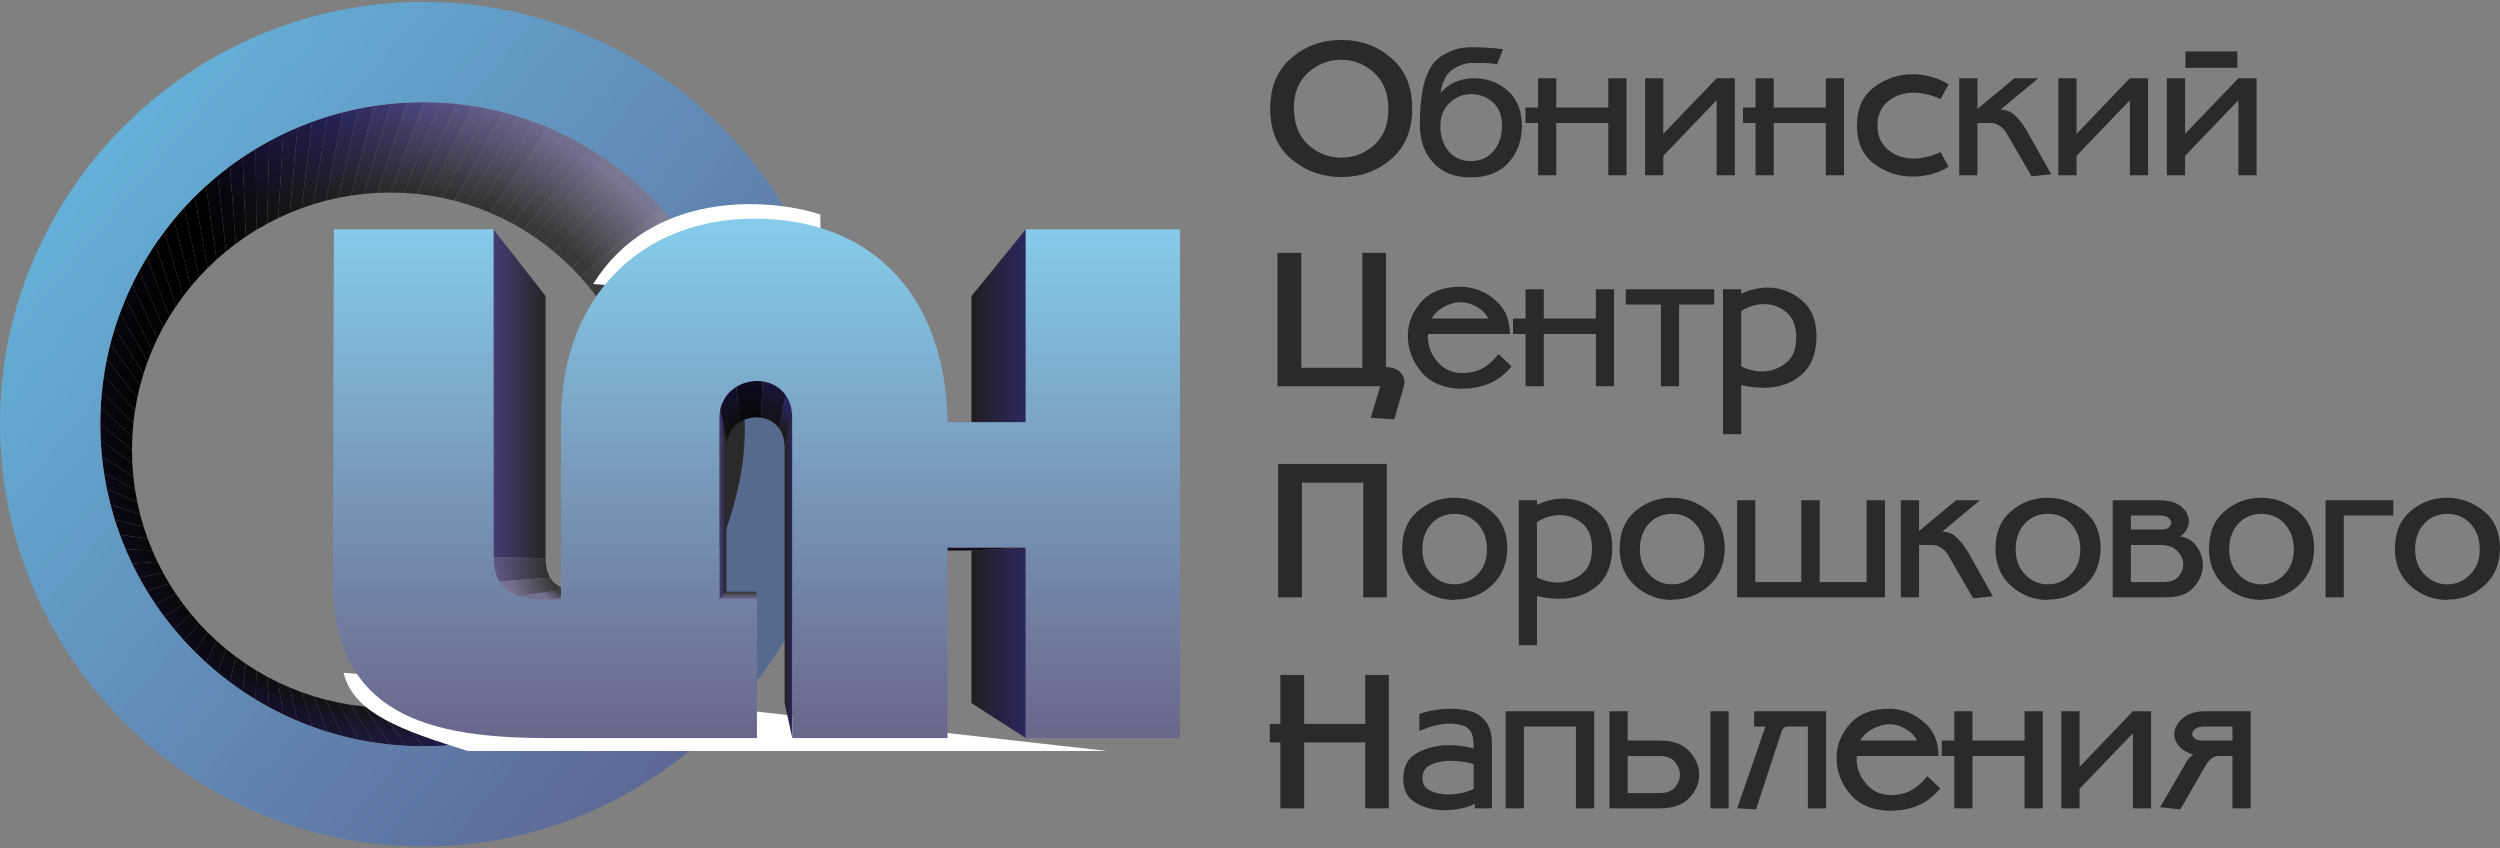
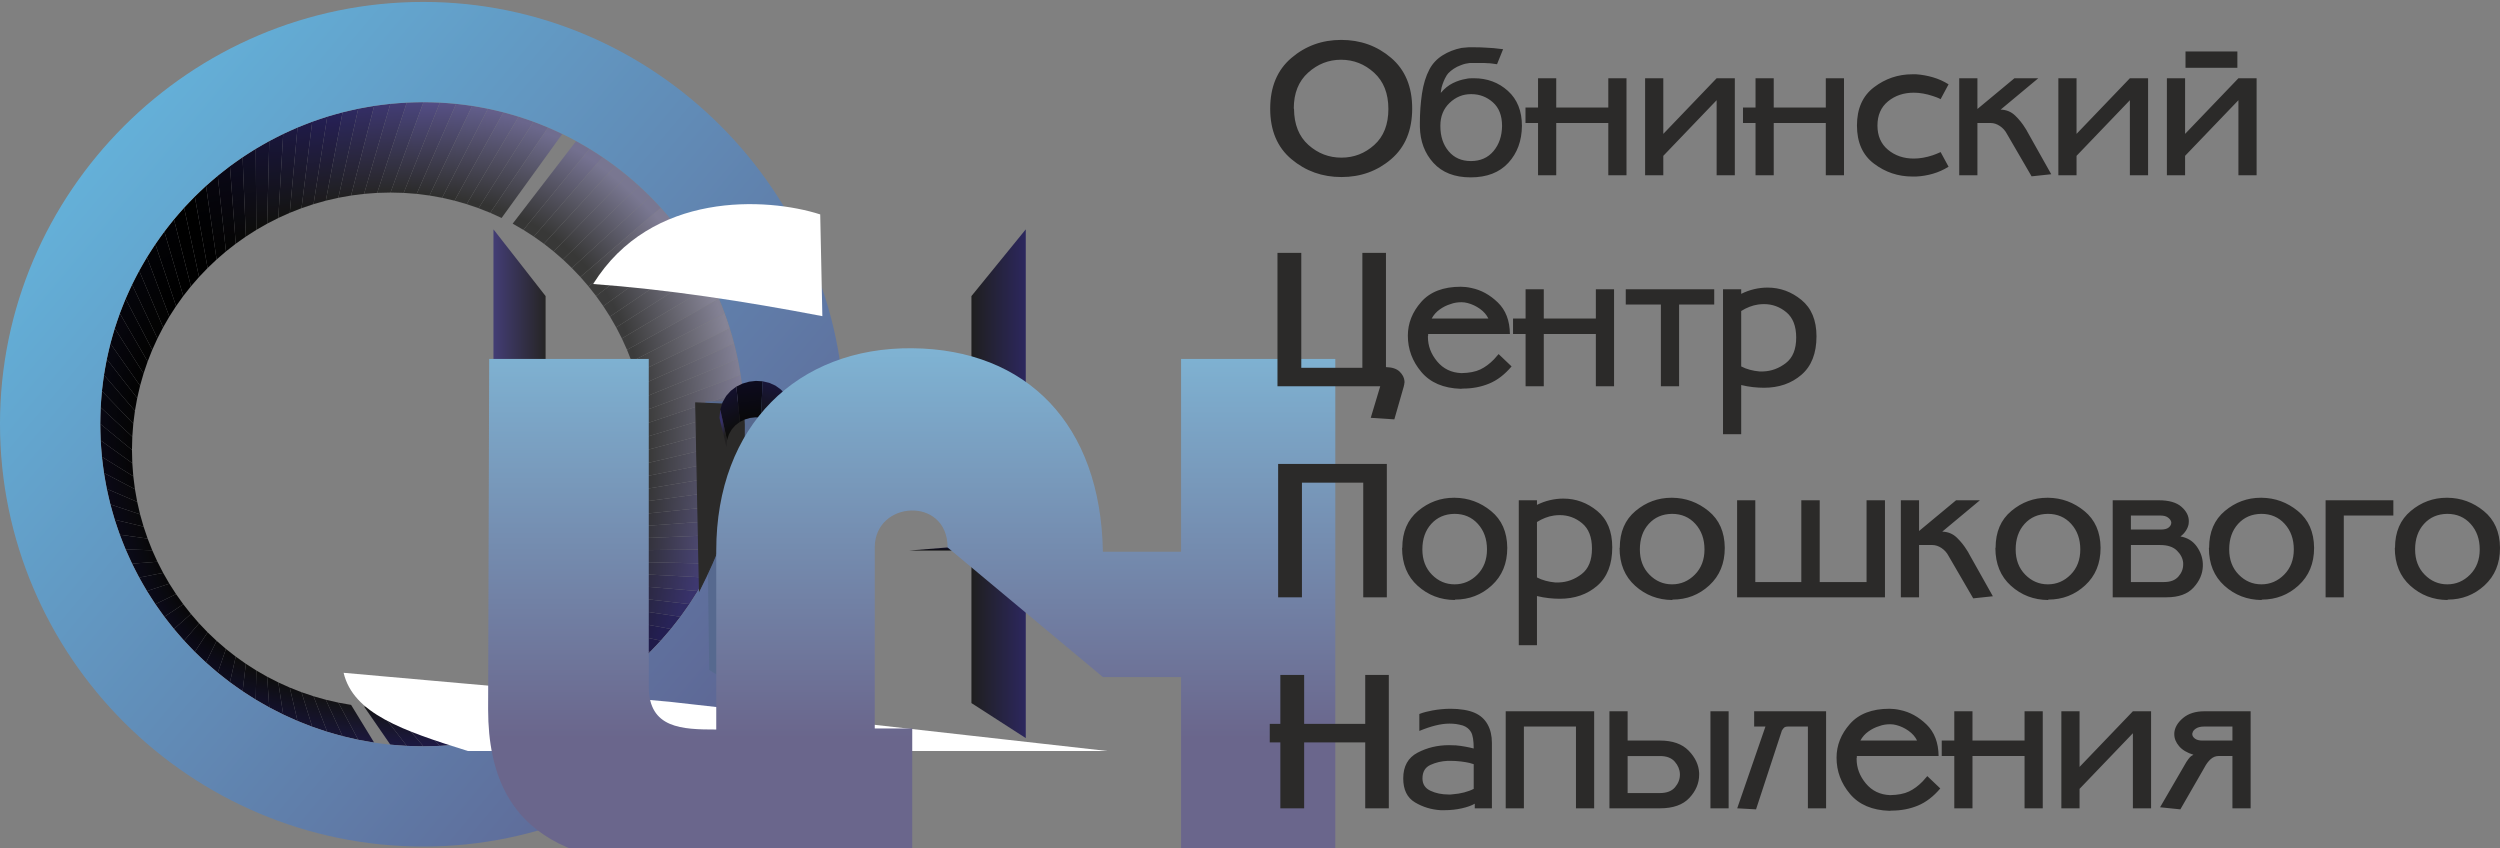
<svg xmlns="http://www.w3.org/2000/svg" xmlns:xlink="http://www.w3.org/1999/xlink" xml:space="preserve" width="165mm" height="56mm" version="1.1" style="shape-rendering:geometricPrecision; text-rendering:geometricPrecision; image-rendering:optimizeQuality; fill-rule:evenodd; clip-rule:evenodd" viewBox="0 0 16500 5600">
  <rect x="0" y="0" width="16500" height="5600" fill="#808080" stroke="none" />
  <defs>
    <style type="text/css">
   
    .str0 {stroke:#2B2A29;stroke-width:7.62;stroke-miterlimit:22.926}
    .fil128 {fill:none}
    .fil132 {fill:#2B2A29}
    .fil131 {fill:#56698F}
    .fil130 {fill:white}
    .fil150 {fill:#2B2A29;fill-rule:nonzero}
    .fil56 {fill:url(#id0)}
    .fil35 {fill:url(#id1)}
    .fil28 {fill:url(#id2)}
    .fil32 {fill:url(#id3)}
    .fil129 {fill:url(#id4)}
    .fil50 {fill:url(#id5)}
    .fil101 {fill:url(#id6)}
    .fil13 {fill:url(#id7)}
    .fil23 {fill:url(#id8)}
    .fil107 {fill:url(#id9)}
    .fil30 {fill:url(#id10)}
    .fil45 {fill:url(#id11)}
    .fil16 {fill:url(#id12)}
    .fil47 {fill:url(#id13)}
    .fil110 {fill:url(#id14)}
    .fil44 {fill:url(#id15)}
    .fil19 {fill:url(#id16)}
    .fil103 {fill:url(#id17)}
    .fil88 {fill:url(#id18)}
    .fil81 {fill:url(#id19)}
    .fil46 {fill:url(#id20)}
    .fil67 {fill:url(#id21)}
    .fil124 {fill:url(#id22)}
    .fil10 {fill:url(#id23)}
    .fil51 {fill:url(#id24)}
    .fil12 {fill:url(#id25)}
    .fil106 {fill:url(#id26)}
    .fil29 {fill:url(#id27)}
    .fil90 {fill:url(#id28)}
    .fil143 {fill:url(#id29)}
    .fil24 {fill:url(#id30)}
    .fil98 {fill:url(#id31)}
    .fil134 {fill:url(#id32)}
    .fil119 {fill:url(#id33)}
    .fil86 {fill:url(#id34)}
    .fil20 {fill:url(#id35)}
    .fil115 {fill:url(#id36)}
    .fil76 {fill:url(#id37)}
    .fil38 {fill:url(#id38)}
    .fil11 {fill:url(#id39)}
    .fil139 {fill:url(#id40)}
    .fil105 {fill:url(#id41)}
    .fil57 {fill:url(#id42)}
    .fil84 {fill:url(#id43)}
    .fil39 {fill:url(#id44)}
    .fil144 {fill:url(#id45)}
    .fil79 {fill:url(#id46)}
    .fil121 {fill:url(#id47)}
    .fil7 {fill:url(#id48)}
    .fil71 {fill:url(#id49)}
    .fil26 {fill:url(#id50)}
    .fil40 {fill:url(#id51)}
    .fil33 {fill:url(#id52)}
    .fil77 {fill:url(#id53)}
    .fil125 {fill:url(#id54)}
    .fil74 {fill:url(#id55)}
    .fil36 {fill:url(#id56)}
    .fil9 {fill:url(#id57)}
    .fil111 {fill:url(#id58)}
    .fil135 {fill:url(#id59)}
    .fil126 {fill:url(#id60)}
    .fil95 {fill:url(#id61)}
    .fil120 {fill:url(#id62)}
    .fil8 {fill:url(#id63)}
    .fil80 {fill:url(#id64)}
    .fil149 {fill:url(#id65)}
    .fil72 {fill:url(#id66)}
    .fil70 {fill:url(#id67)}
    .fil83 {fill:url(#id68)}
    .fil138 {fill:url(#id69)}
    .fil64 {fill:url(#id70)}
    .fil140 {fill:url(#id71)}
    .fil4 {fill:url(#id72)}
    .fil25 {fill:url(#id73)}
    .fil62 {fill:url(#id74)}
    .fil1 {fill:url(#id75)}
    .fil15 {fill:url(#id76)}
    .fil109 {fill:url(#id77)}
    .fil118 {fill:url(#id78)}
    .fil147 {fill:url(#id79)}
    .fil146 {fill:url(#id80)}
    .fil100 {fill:url(#id81)}
    .fil102 {fill:url(#id82)}
    .fil61 {fill:url(#id83)}
    .fil133 {fill:url(#id84)}
    .fil94 {fill:url(#id85)}
    .fil97 {fill:url(#id86)}
    .fil5 {fill:url(#id87)}
    .fil58 {fill:url(#id88)}
    .fil136 {fill:url(#id89)}
    .fil31 {fill:url(#id90)}
    .fil137 {fill:url(#id91)}
    .fil91 {fill:url(#id92)}
    .fil66 {fill:url(#id93)}
    .fil54 {fill:url(#id94)}
    .fil63 {fill:url(#id95)}
    .fil0 {fill:url(#id96)}
    .fil113 {fill:url(#id97)}
    .fil73 {fill:url(#id98)}
    .fil82 {fill:url(#id99)}
    .fil104 {fill:url(#id100)}
    .fil59 {fill:url(#id101)}
    .fil99 {fill:url(#id102)}
    .fil78 {fill:url(#id103)}
    .fil108 {fill:url(#id104)}
    .fil37 {fill:url(#id105)}
    .fil6 {fill:url(#id106)}
    .fil141 {fill:url(#id107)}
    .fil60 {fill:url(#id108)}
    .fil43 {fill:url(#id109)}
    .fil148 {fill:url(#id110)}
    .fil52 {fill:url(#id111)}
    .fil22 {fill:url(#id112)}
    .fil116 {fill:url(#id113)}
    .fil55 {fill:url(#id114)}
    .fil89 {fill:url(#id115)}
    .fil14 {fill:url(#id116)}
    .fil49 {fill:url(#id117)}
    .fil145 {fill:url(#id118)}
    .fil18 {fill:url(#id119)}
    .fil127 {fill:url(#id120)}
    .fil68 {fill:url(#id121)}
    .fil17 {fill:url(#id122)}
    .fil114 {fill:url(#id123)}
    .fil117 {fill:url(#id124)}
    .fil85 {fill:url(#id125)}
    .fil48 {fill:url(#id126)}
    .fil34 {fill:url(#id127)}
    .fil27 {fill:url(#id128)}
    .fil69 {fill:url(#id129)}
    .fil96 {fill:url(#id130)}
    .fil87 {fill:url(#id131)}
    .fil112 {fill:url(#id132)}
    .fil2 {fill:url(#id133)}
    .fil122 {fill:url(#id134)}
    .fil21 {fill:url(#id135)}
    .fil42 {fill:url(#id136)}
    .fil142 {fill:url(#id137)}
    .fil3 {fill:url(#id138)}
    .fil123 {fill:url(#id139)}
    .fil53 {fill:url(#id140)}
    .fil75 {fill:url(#id141)}
    .fil41 {fill:url(#id142)}
    .fil93 {fill:url(#id143)}
    .fil65 {fill:url(#id144)}
    .fil92 {fill:url(#id145)}
   
  </style>
    <linearGradient id="id0" gradientUnits="userSpaceOnUse" x1="1959.46" y1="824.27" x2="2013.57" y2="1383.73">
      <stop offset="0" style="stop-opacity:1; stop-color:#1F1A47" />
      <stop offset="1" style="stop-opacity:1; stop-color:#171716" />
    </linearGradient>
    <linearGradient id="id1" gradientUnits="userSpaceOnUse" x1="687.91" y1="2510.65" x2="903.9" y2="2570.8">
      <stop offset="0" style="stop-opacity:1; stop-color:#06060F" />
      <stop offset="1" style="stop-opacity:1; stop-color:#030303" />
    </linearGradient>
    <linearGradient id="id2" gradientUnits="userSpaceOnUse" x1="687.89" y1="3233.79" x2="903.91" y2="3200.23">
      <stop offset="0" style="stop-opacity:1; stop-color:#0A0817" />
      <stop offset="1" style="stop-opacity:1; stop-color:#080808" />
    </linearGradient>
    <linearGradient id="id3" gradientUnits="userSpaceOnUse" x1="661.68" y1="2825.36" x2="873.2" y2="2832.47">
      <stop offset="0" style="stop-opacity:1; stop-color:#080712" />
      <stop offset="1" style="stop-opacity:1; stop-color:#050505" />
    </linearGradient>
    <linearGradient id="id4" gradientUnits="userSpaceOnUse" x1="5799.53" y1="5327.55" x2="-224.91" y2="272.46">
      <stop offset="0" style="stop-opacity:1; stop-color:#5D5887" />
      <stop offset="1" style="stop-opacity:1; stop-color:#65BFE6" />
    </linearGradient>
    <linearGradient id="id5" gradientUnits="userSpaceOnUse" x1="1459.8" y1="1156.68" x2="1533.01" y2="1599.46">
      <stop offset="0" style="stop-opacity:1; stop-color:#090714" />
      <stop offset="1" style="stop-opacity:1; stop-color:#050505" />
    </linearGradient>
    <linearGradient id="id6" gradientUnits="userSpaceOnUse" x1="4833.65" y1="3422.42" x2="4207.92" y2="3382.49">
      <stop offset="0" style="stop-opacity:1; stop-color:#5E5987" />
      <stop offset="1" style="stop-opacity:1; stop-color:#2E2E2D" />
    </linearGradient>
    <linearGradient id="id7" gradientUnits="userSpaceOnUse" x1="1459.77" y1="4479.41" x2="1533.04" y2="4306.47">
      <stop offset="0" style="stop-opacity:1; stop-color:#0E0C21" />
      <stop offset="1" style="stop-opacity:1; stop-color:#0A0A0A" />
    </linearGradient>
    <linearGradient id="id8" gradientUnits="userSpaceOnUse" x1="838.32" y1="3692.39" x2="1029.67" y2="3653.54">
      <stop offset="0" style="stop-opacity:1; stop-color:#0B0A1A" />
      <stop offset="1" style="stop-opacity:1; stop-color:#080808" />
    </linearGradient>
    <linearGradient id="id9" gradientUnits="userSpaceOnUse" x1="4556.09" y1="3956.14" x2="4030.85" y2="3883.26">
      <stop offset="0" style="stop-opacity:1; stop-color:#38326B" />
      <stop offset="1" style="stop-opacity:1; stop-color:#212020" />
    </linearGradient>
    <linearGradient id="id10" gradientUnits="userSpaceOnUse" xlink:href="#id5" x1="664.72" y1="3034.19" x2="879.49" y2="3016.25">
  </linearGradient>
    <linearGradient id="id11" gradientUnits="userSpaceOnUse" x1="1103.64" y1="1544.31" x2="1241.33" y2="1857.58">
      <stop offset="0" style="stop-opacity:1; stop-color:#010103" />
      <stop offset="1" style="stop-opacity:1; stop-color:black" />
    </linearGradient>
    <linearGradient id="id12" gradientUnits="userSpaceOnUse" x1="1236.53" y1="4273.15" x2="1348.75" y2="4143.16">
      <stop offset="0" style="stop-opacity:1; stop-color:#0C0A1C" />
      <stop offset="1" style="stop-opacity:1; stop-color:#080808" />
    </linearGradient>
    <linearGradient id="id13" gradientUnits="userSpaceOnUse" x1="1236.58" y1="1379.11" x2="1348.7" y2="1746.05">
      <stop offset="0" style="stop-opacity:1; stop-color:black" />
      <stop offset="1" style="stop-opacity:1; stop-color:black" />
    </linearGradient>
    <linearGradient id="id14" gradientUnits="userSpaceOnUse" x1="4355.14" y1="4197.87" x2="3903.19" y2="4082.74">
      <stop offset="0" style="stop-opacity:1; stop-color:#231E52" />
      <stop offset="1" style="stop-opacity:1; stop-color:#1A1919" />
    </linearGradient>
    <linearGradient id="id15" gradientUnits="userSpaceOnUse" x1="1042.53" y1="1631.4" x2="1192.41" y2="1917.34">
      <stop offset="0" style="stop-opacity:1; stop-color:#020205" />
      <stop offset="1" style="stop-opacity:1; stop-color:black" />
    </linearGradient>
    <linearGradient id="id16" gradientUnits="userSpaceOnUse" xlink:href="#id12" x1="1042.47" y1="4039.34" x2="1192.47" y2="3952.59">
  </linearGradient>
    <linearGradient id="id17" gradientUnits="userSpaceOnUse" x1="4761.48" y1="3599.42" x2="4160.81" y2="3561.76">
      <stop offset="0" style="stop-opacity:1; stop-color:#575185" />
      <stop offset="1" style="stop-opacity:1; stop-color:#2B2B2A" />
    </linearGradient>
    <linearGradient id="id18" gradientUnits="userSpaceOnUse" x1="4761.37" y1="2103.1" x2="4160.92" y2="2255.11">
      <stop offset="0" style="stop-opacity:1; stop-color:#838194" />
      <stop offset="1" style="stop-opacity:1; stop-color:#3B3B3B" />
    </linearGradient>
    <linearGradient id="id19" gradientUnits="userSpaceOnUse" x1="4354.97" y1="1460.56" x2="3903.36" y2="1800.04">
      <stop offset="0" style="stop-opacity:1; stop-color:#7F7C94" />
      <stop offset="1" style="stop-opacity:1; stop-color:#3B3B3A" />
    </linearGradient>
    <linearGradient id="id20" gradientUnits="userSpaceOnUse" xlink:href="#id13" x1="1168.4" y1="1460.14" x2="1293.44" y2="1800.47">
  </linearGradient>
    <linearGradient id="id21" gradientUnits="userSpaceOnUse" x1="3061.63" y1="703.65" x2="2993.36" y2="1300.6">
      <stop offset="0" style="stop-opacity:1; stop-color:#615D8A" />
      <stop offset="1" style="stop-opacity:1; stop-color:#30302F" />
    </linearGradient>
    <linearGradient id="id22" gradientUnits="userSpaceOnUse" xlink:href="#id0" x1="3061.6" y1="4899.05" x2="2993.39" y2="4639.35">
  </linearGradient>
    <linearGradient id="id23" gradientUnits="userSpaceOnUse" x1="1710.18" y1="4652.63" x2="1754.63" y2="4441.48">
      <stop offset="0" style="stop-opacity:1; stop-color:#13102B" />
      <stop offset="1" style="stop-opacity:1; stop-color:#0D0D0C" />
    </linearGradient>
    <linearGradient id="id24" gradientUnits="userSpaceOnUse" x1="1539.75" y1="1090.18" x2="1600.51" y2="1556.19">
      <stop offset="0" style="stop-opacity:1; stop-color:#0D0B1F" />
      <stop offset="1" style="stop-opacity:1; stop-color:#080808" />
    </linearGradient>
    <linearGradient id="id25" gradientUnits="userSpaceOnUse" x1="1539.73" y1="4541.08" x2="1600.53" y2="4354.67">
      <stop offset="0" style="stop-opacity:1; stop-color:#100E26" />
      <stop offset="1" style="stop-opacity:1; stop-color:#0D0D0C" />
    </linearGradient>
    <linearGradient id="id26" gradientUnits="userSpaceOnUse" x1="4614.55" y1="3870.79" x2="4067.72" y2="3810.98">
      <stop offset="0" style="stop-opacity:1; stop-color:#3F3973" />
      <stop offset="1" style="stop-opacity:1; stop-color:#242323" />
    </linearGradient>
    <linearGradient id="id27" gradientUnits="userSpaceOnUse" xlink:href="#id5" x1="673.51" y1="3135.33" x2="889.78" y2="3108.38">
  </linearGradient>
    <linearGradient id="id28" gradientUnits="userSpaceOnUse" xlink:href="#id18" x1="4833.57" y1="2304.47" x2="4208" y2="2408.08">
  </linearGradient>
    <linearGradient id="id29" gradientUnits="userSpaceOnUse" x1="3385.83" y1="3922.04" x2="3646" y2="3824.5">
      <stop offset="0" style="stop-opacity:1; stop-color:#757291" />
      <stop offset="1" style="stop-opacity:1; stop-color:#383837" />
    </linearGradient>
    <linearGradient id="id30" gradientUnits="userSpaceOnUse" xlink:href="#id8" x1="798.33" y1="3599.45" x2="997.41" y2="3561.73">
  </linearGradient>
    <linearGradient id="id31" gradientUnits="userSpaceOnUse" x1="4899.4" y1="3135.31" x2="4255.04" y2="3108.4">
      <stop offset="0" style="stop-opacity:1; stop-color:#6B688C" />
      <stop offset="1" style="stop-opacity:1; stop-color:#333332" />
    </linearGradient>
    <linearGradient id="id32" gradientUnits="userSpaceOnUse" x1="5227.37" y1="2729.29" x2="5144.92" y2="2825.36">
      <stop offset="0" style="stop-opacity:1; stop-color:#282359" />
      <stop offset="1" style="stop-opacity:1; stop-color:#1C1C1B" />
    </linearGradient>
    <linearGradient id="id33" gradientUnits="userSpaceOnUse" x1="3571.71" y1="4746.99" x2="3374.88" y2="4515.35">
      <stop offset="0" style="stop-opacity:1; stop-color:#201B4A" />
      <stop offset="1" style="stop-opacity:1; stop-color:#171716" />
    </linearGradient>
    <linearGradient id="id34" gradientUnits="userSpaceOnUse" xlink:href="#id18" x1="4668.26" y1="1908.18" x2="4101.83" y2="2112.17">
  </linearGradient>
    <linearGradient id="id35" gradientUnits="userSpaceOnUse" xlink:href="#id8" x1="985.19" y1="3956.22" x2="1146.81" y2="3883.18">
  </linearGradient>
    <linearGradient id="id36" gradientUnits="userSpaceOnUse" xlink:href="#id33" x1="3947.68" y1="4540.89" x2="3635.77" y2="4354.86">
  </linearGradient>
    <linearGradient id="id37" gradientUnits="userSpaceOnUse" x1="3947.58" y1="1090.66" x2="3635.87" y2="1555.72">
      <stop offset="0" style="stop-opacity:1; stop-color:#787691" />
      <stop offset="1" style="stop-opacity:1; stop-color:#383837" />
    </linearGradient>
    <linearGradient id="id38" gradientUnits="userSpaceOnUse" x1="763.14" y1="2202.94" x2="968.63" y2="2330.49">
      <stop offset="0" style="stop-opacity:1; stop-color:#06050D" />
      <stop offset="1" style="stop-opacity:1; stop-color:#030303" />
    </linearGradient>
    <linearGradient id="id39" gradientUnits="userSpaceOnUse" xlink:href="#id25" x1="1622.1" y1="4598.88" x2="1670.97" y2="4399.7">
  </linearGradient>
    <linearGradient id="id40" gradientUnits="userSpaceOnUse" x1="4748.41" y1="3355.15" x2="4794.17" y2="3355.15">
      <stop offset="0" style="stop-opacity:1; stop-color:#433D75" />
      <stop offset="1" style="stop-opacity:1; stop-color:#262525" />
    </linearGradient>
    <linearGradient id="id41" gradientUnits="userSpaceOnUse" x1="4668.41" y1="3783.4" x2="4101.69" y2="3735.85">
      <stop offset="0" style="stop-opacity:1; stop-color:#48427A" />
      <stop offset="1" style="stop-opacity:1; stop-color:#262625" />
    </linearGradient>
    <linearGradient id="id42" gradientUnits="userSpaceOnUse" xlink:href="#id14" x1="2047.77" y1="785.84" x2="2101.95" y2="1358.26">
  </linearGradient>
    <linearGradient id="id43" gradientUnits="userSpaceOnUse" x1="4555.92" y1="1721.47" x2="4031.02" y2="1979.47">
      <stop offset="0" style="stop-opacity:1; stop-color:#817F94" />
      <stop offset="1" style="stop-opacity:1; stop-color:#3B3B3B" />
    </linearGradient>
    <linearGradient id="id44" gradientUnits="userSpaceOnUse" x1="798.37" y1="2102.96" x2="997.38" y2="2255.24">
      <stop offset="0" style="stop-opacity:1; stop-color:#04040A" />
      <stop offset="1" style="stop-opacity:1; stop-color:#030303" />
    </linearGradient>
    <linearGradient id="id45" gradientUnits="userSpaceOnUse" x1="3628.37" y1="3958.4" x2="3688.75" y2="3890.33">
      <stop offset="0" style="stop-opacity:1; stop-color:#73708F" />
      <stop offset="1" style="stop-opacity:1; stop-color:#363635" />
    </linearGradient>
    <linearGradient id="id46" gradientUnits="userSpaceOnUse" x1="4201.87" y1="1301.83" x2="3804.39" y2="1693.93">
      <stop offset="0" style="stop-opacity:1; stop-color:#797791" />
      <stop offset="1" style="stop-opacity:1; stop-color:#383837" />
    </linearGradient>
    <linearGradient id="id47" gradientUnits="userSpaceOnUse" xlink:href="#id33" x1="3371.72" y1="4823" x2="3229.5" y2="4575.51">
  </linearGradient>
    <linearGradient id="id48" gradientUnits="userSpaceOnUse" x1="1959.45" y1="4787.54" x2="2013.58" y2="4547.02">
      <stop offset="0" style="stop-opacity:1; stop-color:#161333" />
      <stop offset="1" style="stop-opacity:1; stop-color:#0F0F0E" />
    </linearGradient>
    <linearGradient id="id49" gradientUnits="userSpaceOnUse" xlink:href="#id31" x1="3472.47" y1="824.59" x2="3303.49" y2="1383.41">
  </linearGradient>
    <linearGradient id="id50" gradientUnits="userSpaceOnUse" xlink:href="#id2" x1="732.85" y1="3422.44" x2="943.42" y2="3382.47">
  </linearGradient>
    <linearGradient id="id51" gradientUnits="userSpaceOnUse" xlink:href="#id44" x1="838.37" y1="2004.52" x2="1029.63" y2="2182.56">
  </linearGradient>
    <linearGradient id="id52" gradientUnits="userSpaceOnUse" x1="664.72" y1="2720" x2="879.49" y2="2742.95">
      <stop offset="0" style="stop-opacity:1; stop-color:#06060F" />
      <stop offset="1" style="stop-opacity:1; stop-color:#050505" />
    </linearGradient>
    <linearGradient id="id53" gradientUnits="userSpaceOnUse" xlink:href="#id46" x1="4035.34" y1="1157.19" x2="3694.66" y2="1598.94">
  </linearGradient>
    <linearGradient id="id54" gradientUnits="userSpaceOnUse" xlink:href="#id0" x1="2956.46" y1="4913.61" x2="2909.91" y2="4653.29">
  </linearGradient>
    <linearGradient id="id55" gradientUnits="userSpaceOnUse" xlink:href="#id45" x1="3764.18" y1="970.33" x2="3510.47" y2="1477.92">
  </linearGradient>
    <linearGradient id="id56" gradientUnits="userSpaceOnUse" xlink:href="#id1" x1="707.74" y1="2407.04" x2="921.79" y2="2488.26">
  </linearGradient>
    <linearGradient id="id57" gradientUnits="userSpaceOnUse" x1="1792.15" y1="4702.11" x2="1840.26" y2="4480">
      <stop offset="0" style="stop-opacity:1; stop-color:#14112E" />
      <stop offset="1" style="stop-opacity:1; stop-color:#0D0D0C" />
    </linearGradient>
    <linearGradient id="id58" gradientUnits="userSpaceOnUse" xlink:href="#id33" x1="4280.37" y1="4273" x2="3855.06" y2="4143.31">
  </linearGradient>
    <linearGradient id="id59" gradientUnits="userSpaceOnUse" x1="5144.62" y1="2537.86" x2="5062.39" y2="2805.95">
      <stop offset="0" style="stop-opacity:1; stop-color:#19163B" />
      <stop offset="1" style="stop-opacity:1; stop-color:#121211" />
    </linearGradient>
    <linearGradient id="id60" gradientUnits="userSpaceOnUse" x1="2850.68" y1="4922.52" x2="2824.21" y2="4663.45">
      <stop offset="0" style="stop-opacity:1; stop-color:#1E1945" />
      <stop offset="1" style="stop-opacity:1; stop-color:#171716" />
    </linearGradient>
    <linearGradient id="id61" gradientUnits="userSpaceOnUse" xlink:href="#id46" x1="4912.87" y1="2825.36" x2="4269.97" y2="2832.47">
  </linearGradient>
    <linearGradient id="id62" gradientUnits="userSpaceOnUse" xlink:href="#id33" x1="3472.51" y1="4787.4" x2="3303.46" y2="4547.15">
  </linearGradient>
    <linearGradient id="id63" gradientUnits="userSpaceOnUse" x1="1874.23" y1="4747.15" x2="1926.29" y2="4515.19">
      <stop offset="0" style="stop-opacity:1; stop-color:#151230" />
      <stop offset="1" style="stop-opacity:1; stop-color:#0F0F0E" />
    </linearGradient>
    <linearGradient id="id64" gradientUnits="userSpaceOnUse" xlink:href="#id46" x1="4280.19" y1="1379.53" x2="3855.25" y2="1745.62">
  </linearGradient>
    <linearGradient id="id65" gradientUnits="userSpaceOnUse" x1="4992.24" y1="4871.4" x2="4992.24" y2="1436">
      <stop offset="0" style="stop-opacity:1; stop-color:#6A668C" />
      <stop offset="1" style="stop-opacity:1; stop-color:#86CDEB" />
    </linearGradient>
    <linearGradient id="id66" gradientUnits="userSpaceOnUse" x1="3571.63" y1="868.26" x2="3374.95" y2="1411.9">
      <stop offset="0" style="stop-opacity:1; stop-color:#706D8F" />
      <stop offset="1" style="stop-opacity:1; stop-color:#363635" />
    </linearGradient>
    <linearGradient id="id67" gradientUnits="userSpaceOnUse" x1="3371.65" y1="786.09" x2="3229.58" y2="1358">
      <stop offset="0" style="stop-opacity:1; stop-color:#6A668C" />
      <stop offset="1" style="stop-opacity:1; stop-color:#333332" />
    </linearGradient>
    <linearGradient id="id68" gradientUnits="userSpaceOnUse" xlink:href="#id43" x1="4493.05" y1="1631.75" x2="3991.28" y2="1917">
  </linearGradient>
    <linearGradient id="id69" gradientUnits="userSpaceOnUse" x1="4748.53" y1="2814.1" x2="4798.37" y2="2838.22">
      <stop offset="0" style="stop-opacity:1; stop-color:#363069" />
      <stop offset="1" style="stop-opacity:1; stop-color:#212020" />
    </linearGradient>
    <linearGradient id="id70" gradientUnits="userSpaceOnUse" x1="2744.53" y1="674.44" x2="2736.25" y2="1272.91">
      <stop offset="0" style="stop-opacity:1; stop-color:#534D85" />
      <stop offset="1" style="stop-opacity:1; stop-color:#2B2B2A" />
    </linearGradient>
    <linearGradient id="id71" gradientUnits="userSpaceOnUse" x1="4872.12" y1="3952.46" x2="4872.12" y2="3905.14">
      <stop offset="0" style="stop-opacity:1; stop-color:#6F6B8F" />
      <stop offset="1" style="stop-opacity:1; stop-color:#363635" />
    </linearGradient>
    <linearGradient id="id72" gradientUnits="userSpaceOnUse" xlink:href="#id59" x1="2233.37" y1="4879.06" x2="2281.32" y2="4621.61">
  </linearGradient>
    <linearGradient id="id73" gradientUnits="userSpaceOnUse" xlink:href="#id2" x1="763.11" y1="3512.44" x2="968.66" y2="3472.54">
  </linearGradient>
    <linearGradient id="id74" gradientUnits="userSpaceOnUse" xlink:href="#id40" x1="2533.09" y1="677.97" x2="2554.41" y2="1278.73">
  </linearGradient>
    <linearGradient id="id75" gradientUnits="userSpaceOnUse" x1="2533.09" y1="4922.53" x2="2554.41" y2="4663.44">
      <stop offset="0" style="stop-opacity:1; stop-color:#1C1842" />
      <stop offset="1" style="stop-opacity:1; stop-color:#141413" />
    </linearGradient>
    <linearGradient id="id76" gradientUnits="userSpaceOnUse" xlink:href="#id12" x1="1307.97" y1="4345.25" x2="1407.1" y2="4200.66">
  </linearGradient>
    <linearGradient id="id77" gradientUnits="userSpaceOnUse" xlink:href="#id32" x1="4426.18" y1="4119.89" x2="3948.54" y2="4019.2">
  </linearGradient>
    <linearGradient id="id78" gradientUnits="userSpaceOnUse" xlink:href="#id33" x1="3669.01" y1="4701.94" x2="3443.9" y2="4480.17">
  </linearGradient>
    <linearGradient id="id79" gradientUnits="userSpaceOnUse" x1="6770.07" y1="4242.28" x2="6411.49" y2="4242.28">
      <stop offset="0" style="stop-opacity:1; stop-color:#2C275E" />
      <stop offset="1" style="stop-opacity:1; stop-color:#1F1F1E" />
    </linearGradient>
    <linearGradient id="id80" gradientUnits="userSpaceOnUse" xlink:href="#id79" x1="6770.07" y1="2242.91" x2="6411.49" y2="2242.91">
  </linearGradient>
    <linearGradient id="id81" gradientUnits="userSpaceOnUse" x1="4861.42" y1="3329.52" x2="4226.83" y2="3291.65">
      <stop offset="0" style="stop-opacity:1; stop-color:#64608A" />
      <stop offset="1" style="stop-opacity:1; stop-color:#30302F" />
    </linearGradient>
    <linearGradient id="id82" gradientUnits="userSpaceOnUse" x1="4800.26" y1="3512.41" x2="4185.91" y2="3472.57">
      <stop offset="0" style="stop-opacity:1; stop-color:#5B5687" />
      <stop offset="1" style="stop-opacity:1; stop-color:#2E2E2D" />
    </linearGradient>
    <linearGradient id="id83" gradientUnits="userSpaceOnUse" x1="2430.48" y1="687.72" x2="2463.01" y2="1288.03">
      <stop offset="0" style="stop-opacity:1; stop-color:#3D3770" />
      <stop offset="1" style="stop-opacity:1; stop-color:#242323" />
    </linearGradient>
    <linearGradient id="id84" gradientUnits="userSpaceOnUse" xlink:href="#id79" x1="5229.08" y1="3814.62" x2="5178.71" y2="3814.62">
  </linearGradient>
    <linearGradient id="id85" gradientUnits="userSpaceOnUse" xlink:href="#id46" x1="4909.27" y1="2720" x2="4264.22" y2="2742.95">
  </linearGradient>
    <linearGradient id="id86" gradientUnits="userSpaceOnUse" x1="4909.28" y1="3034.19" x2="4264.21" y2="3016.25">
      <stop offset="0" style="stop-opacity:1; stop-color:#716E8F" />
      <stop offset="1" style="stop-opacity:1; stop-color:#363635" />
    </linearGradient>
    <linearGradient id="id87" gradientUnits="userSpaceOnUse" x1="2139.09" y1="4853.67" x2="2191.26" y2="4600.28">
      <stop offset="0" style="stop-opacity:1; stop-color:#181538" />
      <stop offset="1" style="stop-opacity:1; stop-color:#121211" />
    </linearGradient>
    <linearGradient id="id88" gradientUnits="userSpaceOnUse" x1="2139.09" y1="752.79" x2="2191.26" y2="1335.89">
      <stop offset="0" style="stop-opacity:1; stop-color:#262057" />
      <stop offset="1" style="stop-opacity:1; stop-color:#1C1B1B" />
    </linearGradient>
    <linearGradient id="id89" gradientUnits="userSpaceOnUse" xlink:href="#id24" x1="4929.48" y1="2516.66" x2="4963.99" y2="2781.83">
  </linearGradient>
    <linearGradient id="id90" gradientUnits="userSpaceOnUse" xlink:href="#id3" x1="661.68" y1="2930.51" x2="873.2" y2="2923.97">
  </linearGradient>
    <linearGradient id="id91" gradientUnits="userSpaceOnUse" xlink:href="#id23" x1="4765.57" y1="2626.97" x2="4871.61" y2="2830.17">
  </linearGradient>
    <linearGradient id="id92" gradientUnits="userSpaceOnUse" xlink:href="#id43" x1="4861.37" y1="2407.07" x2="4226.88" y2="2488.23">
  </linearGradient>
    <linearGradient id="id93" gradientUnits="userSpaceOnUse" xlink:href="#id82" x1="2956.42" y1="687.78" x2="2909.94" y2="1287.97">
  </linearGradient>
    <linearGradient id="id94" gradientUnits="userSpaceOnUse" xlink:href="#id87" x1="1792.17" y1="916.49" x2="1840.24" y2="1443.81">
  </linearGradient>
    <linearGradient id="id95" gradientUnits="userSpaceOnUse" x1="2638.29" y1="674.44" x2="2645.95" y2="1272.91">
      <stop offset="0" style="stop-opacity:1; stop-color:#4A457D" />
      <stop offset="1" style="stop-opacity:1; stop-color:#292928" />
    </linearGradient>
    <linearGradient id="id96" gradientUnits="userSpaceOnUse" xlink:href="#id75" x1="2638.29" y1="4925.62" x2="2645.95" y2="4669.68">
  </linearGradient>
    <linearGradient id="id97" gradientUnits="userSpaceOnUse" xlink:href="#id60" x1="4120.28" y1="4413.89" x2="3750.75" y2="4255.29">
  </linearGradient>
    <linearGradient id="id98" gradientUnits="userSpaceOnUse" xlink:href="#id86" x1="3668.94" y1="916.9" x2="3443.97" y2="1443.4">
  </linearGradient>
    <linearGradient id="id99" gradientUnits="userSpaceOnUse" x1="4426" y1="1544.7" x2="3948.72" y2="1857.19">
      <stop offset="0" style="stop-opacity:1; stop-color:#807E94" />
      <stop offset="1" style="stop-opacity:1; stop-color:#3B3B3A" />
    </linearGradient>
    <linearGradient id="id100" gradientUnits="userSpaceOnUse" x1="4717.43" y1="3692.36" x2="4132.75" y2="3653.56">
      <stop offset="0" style="stop-opacity:1; stop-color:#4D4880" />
      <stop offset="1" style="stop-opacity:1; stop-color:#292928" />
    </linearGradient>
    <linearGradient id="id101" gradientUnits="userSpaceOnUse" x1="2233.39" y1="725.3" x2="2281.3" y2="1316.69">
      <stop offset="0" style="stop-opacity:1; stop-color:#2E2961" />
      <stop offset="1" style="stop-opacity:1; stop-color:#1F1F1E" />
    </linearGradient>
    <linearGradient id="id102" gradientUnits="userSpaceOnUse" x1="4883.39" y1="3233.77" x2="4242.57" y2="3200.24">
      <stop offset="0" style="stop-opacity:1; stop-color:#69658C" />
      <stop offset="1" style="stop-opacity:1; stop-color:#333332" />
    </linearGradient>
    <linearGradient id="id103" gradientUnits="userSpaceOnUse" xlink:href="#id46" x1="4120.13" y1="1227.6" x2="3750.91" y2="1645.08">
  </linearGradient>
    <linearGradient id="id104" gradientUnits="userSpaceOnUse" x1="4493.23" y1="4039.23" x2="3991.11" y2="3952.69">
      <stop offset="0" style="stop-opacity:1; stop-color:#302B63" />
      <stop offset="1" style="stop-opacity:1; stop-color:#1F1F1E" />
    </linearGradient>
    <linearGradient id="id105" gradientUnits="userSpaceOnUse" xlink:href="#id38" x1="732.87" y1="2304.4" x2="943.39" y2="2408.15">
  </linearGradient>
    <linearGradient id="id106" gradientUnits="userSpaceOnUse" x1="2047.74" y1="4823.11" x2="2101.98" y2="4575.4">
      <stop offset="0" style="stop-opacity:1; stop-color:#171436" />
      <stop offset="1" style="stop-opacity:1; stop-color:#121211" />
    </linearGradient>
    <linearGradient id="id107" gradientUnits="userSpaceOnUse" xlink:href="#id40" x1="3256.89" y1="2599.17" x2="3600.95" y2="2599.17">
  </linearGradient>
    <linearGradient id="id108" gradientUnits="userSpaceOnUse" x1="2330.53" y1="703.55" x2="2371.95" y2="1300.7">
      <stop offset="0" style="stop-opacity:1; stop-color:#342E66" />
      <stop offset="1" style="stop-opacity:1; stop-color:#212020" />
    </linearGradient>
    <linearGradient id="id109" gradientUnits="userSpaceOnUse" xlink:href="#id15" x1="985.25" y1="1721.18" x2="1146.76" y2="1979.76">
  </linearGradient>
    <linearGradient id="id110" gradientUnits="userSpaceOnUse" xlink:href="#id57" x1="6384.37" y1="3613.16" x2="6384.37" y2="3633.71">
  </linearGradient>
    <linearGradient id="id111" gradientUnits="userSpaceOnUse" xlink:href="#id25" x1="1622.13" y1="1027.84" x2="1670.95" y2="1515.84">
  </linearGradient>
    <linearGradient id="id112" gradientUnits="userSpaceOnUse" xlink:href="#id8" x1="882.93" y1="3783.45" x2="1065.36" y2="3735.8">
  </linearGradient>
    <linearGradient id="id113" gradientUnits="userSpaceOnUse" xlink:href="#id33" x1="3857.24" y1="4598.69" x2="3574.34" y2="4399.89">
  </linearGradient>
    <linearGradient id="id114" gradientUnits="userSpaceOnUse" x1="1874.25" y1="867.89" x2="1926.28" y2="1412.27">
      <stop offset="0" style="stop-opacity:1; stop-color:#1C1840" />
      <stop offset="1" style="stop-opacity:1; stop-color:#141413" />
    </linearGradient>
    <linearGradient id="id115" gradientUnits="userSpaceOnUse" x1="4800.16" y1="2203.04" x2="4186.01" y2="2330.39">
      <stop offset="0" style="stop-opacity:1; stop-color:#868496" />
      <stop offset="1" style="stop-opacity:1; stop-color:#3D3D3D" />
    </linearGradient>
    <linearGradient id="id116" gradientUnits="userSpaceOnUse" xlink:href="#id7" x1="1382.45" y1="4414.06" x2="1468.56" y2="4255.12">
  </linearGradient>
    <linearGradient id="id117" gradientUnits="userSpaceOnUse" xlink:href="#id38" x1="1382.49" y1="1227.15" x2="1468.53" y2="1645.53">
  </linearGradient>
    <linearGradient id="id118" gradientUnits="userSpaceOnUse" xlink:href="#id71" x1="3786" y1="3959.53" x2="3789.37" y2="3910.14">
  </linearGradient>
    <linearGradient id="id119" gradientUnits="userSpaceOnUse" xlink:href="#id12" x1="1103.59" y1="4120.01" x2="1241.38" y2="4019.07">
  </linearGradient>
    <linearGradient id="id120" gradientUnits="userSpaceOnUse" xlink:href="#id60" x1="2744.53" y1="4925.62" x2="2736.25" y2="4669.68">
  </linearGradient>
    <linearGradient id="id121" gradientUnits="userSpaceOnUse" x1="3166.03" y1="725.45" x2="3074.47" y2="1316.53">
      <stop offset="0" style="stop-opacity:1; stop-color:#645F8A" />
      <stop offset="1" style="stop-opacity:1; stop-color:#30302F" />
    </linearGradient>
    <linearGradient id="id122" gradientUnits="userSpaceOnUse" xlink:href="#id12" x1="1168.35" y1="4198.01" x2="1293.49" y2="4082.59">
  </linearGradient>
    <linearGradient id="id123" gradientUnits="userSpaceOnUse" xlink:href="#id0" x1="4035.47" y1="4479.21" x2="3694.53" y2="4306.67">
  </linearGradient>
    <linearGradient id="id124" gradientUnits="userSpaceOnUse" xlink:href="#id33" x1="3764.25" y1="4652.44" x2="3510.4" y2="4441.67">
  </linearGradient>
    <linearGradient id="id125" gradientUnits="userSpaceOnUse" xlink:href="#id18" x1="4614.4" y1="1813.7" x2="4067.87" y2="2044.52">
  </linearGradient>
    <linearGradient id="id126" gradientUnits="userSpaceOnUse" xlink:href="#id15" x1="1308.01" y1="1301.34" x2="1407.07" y2="1694.42">
  </linearGradient>
    <linearGradient id="id127" gradientUnits="userSpaceOnUse" xlink:href="#id52" x1="673.51" y1="2615.02" x2="889.77" y2="2655.72">
  </linearGradient>
    <linearGradient id="id128" gradientUnits="userSpaceOnUse" xlink:href="#id2" x1="707.72" y1="3329.53" x2="921.81" y2="3291.63">
  </linearGradient>
    <linearGradient id="id129" gradientUnits="userSpaceOnUse" x1="3269.46" y1="752.99" x2="3153.19" y2="1335.68">
      <stop offset="0" style="stop-opacity:1; stop-color:#67638C" />
      <stop offset="1" style="stop-opacity:1; stop-color:#333332" />
    </linearGradient>
    <linearGradient id="id130" gradientUnits="userSpaceOnUse" xlink:href="#id29" x1="4912.87" y1="2930.51" x2="4269.97" y2="2923.97">
  </linearGradient>
    <linearGradient id="id131" gradientUnits="userSpaceOnUse" xlink:href="#id115" x1="4717.3" y1="2004.66" x2="4132.89" y2="2182.42">
  </linearGradient>
    <linearGradient id="id132" gradientUnits="userSpaceOnUse" xlink:href="#id60" x1="4202.01" y1="4345.07" x2="3804.25" y2="4200.84">
  </linearGradient>
    <linearGradient id="id133" gradientUnits="userSpaceOnUse" xlink:href="#id114" x1="2430.46" y1="4913.63" x2="2463.04" y2="4653.26">
  </linearGradient>
    <linearGradient id="id134" gradientUnits="userSpaceOnUse" xlink:href="#id0" x1="3269.46" y1="4853.58" x2="3153.19" y2="4600.37">
  </linearGradient>
    <linearGradient id="id135" gradientUnits="userSpaceOnUse" xlink:href="#id8" x1="931.95" y1="3870.86" x2="1104.41" y2="3810.91">
  </linearGradient>
    <linearGradient id="id136" gradientUnits="userSpaceOnUse" x1="932" y1="1813.44" x2="1104.37" y2="2044.78">
      <stop offset="0" style="stop-opacity:1; stop-color:#030308" />
      <stop offset="1" style="stop-opacity:1; stop-color:#030303" />
    </linearGradient>
    <linearGradient id="id137" gradientUnits="userSpaceOnUse" xlink:href="#id6" x1="3261.87" y1="3775.4" x2="3626.18" y2="3738.64">
  </linearGradient>
    <linearGradient id="id138" gradientUnits="userSpaceOnUse" xlink:href="#id114" x1="2330.55" y1="4899.09" x2="2371.93" y2="4639.31">
  </linearGradient>
    <linearGradient id="id139" gradientUnits="userSpaceOnUse" xlink:href="#id33" x1="3166.07" y1="4878.99" x2="3074.43" y2="4621.67">
  </linearGradient>
    <linearGradient id="id140" gradientUnits="userSpaceOnUse" xlink:href="#id63" x1="1710.19" y1="969.88" x2="1754.61" y2="1478.37">
  </linearGradient>
    <linearGradient id="id141" gradientUnits="userSpaceOnUse" xlink:href="#id29" x1="3857.1" y1="1028.31" x2="3574.48" y2="1515.37">
  </linearGradient>
    <linearGradient id="id142" gradientUnits="userSpaceOnUse" xlink:href="#id136" x1="882.98" y1="1907.95" x2="1065.31" y2="2112.4">
  </linearGradient>
    <linearGradient id="id143" gradientUnits="userSpaceOnUse" xlink:href="#id19" x1="4899.38" y1="2615.05" x2="4255.06" y2="2655.69">
  </linearGradient>
    <linearGradient id="id144" gradientUnits="userSpaceOnUse" xlink:href="#id17" x1="2850.68" y1="677.99" x2="2824.21" y2="1278.71">
  </linearGradient>
    <linearGradient id="id145" gradientUnits="userSpaceOnUse" xlink:href="#id43" x1="4883.36" y1="2510.68" x2="4242.6" y2="2570.77">
  </linearGradient>
  </defs>
  <g id="Layer_x0020_1">
    <g id="_2464345317408">
      <polygon class="fil0" points="2794.72,4925.66 2577.46,4671.86 2489.51,4669.64 2684.77,4922.9 " />
      <polygon class="fil1" points="2684.77,4922.9 2489.51,4669.64 2402.74,4663.07 2576.29,4914.68 " />
-       <polygon class="fil2" points="2576.29,4914.68 2402.74,4663.07 2317.2,4652.22 2469.39,4901.13 " />
      <polygon class="fil3" points="2469.39,4901.13 2317.2,4652.22 2233.09,4637.27 2364.25,4882.43 " />
      <polygon class="fil4" points="2364.25,4882.43 2233.09,4637.27 2150.45,4618.24 2260.94,4858.65 " />
      <polygon class="fil5" points="2260.94,4858.65 2150.45,4618.24 2069.41,4595.3 2159.64,4829.98 " />
      <polygon class="fil6" points="2159.64,4829.98 2069.41,4595.3 1990.07,4568.54 2060.48,4796.5 " />
      <polygon class="fil7" points="2060.48,4796.5 1990.07,4568.54 1912.55,4538.05 1963.58,4758.4 " />
      <polygon class="fil8" points="1963.58,4758.4 1912.55,4538.05 1836.95,4503.94 1869.06,4715.77 " />
      <polygon class="fil9" points="1869.06,4715.77 1836.95,4503.94 1763.35,4466.34 1777.07,4668.77 " />
      <polygon class="fil10" points="1777.07,4668.77 1763.35,4466.34 1691.87,4425.34 1687.73,4617.52 " />
      <polygon class="fil11" points="1687.73,4617.52 1691.87,4425.34 1622.67,4381.06 1601.2,4562.16 " />
      <polygon class="fil12" points="1601.2,4562.16 1622.67,4381.06 1555.77,4333.59 1517.59,4502.83 " />
      <polygon class="fil13" points="1517.59,4502.83 1555.77,4333.59 1491.33,4283.05 1437.04,4439.65 " />
      <polygon class="fil14" points="1437.04,4439.65 1491.33,4283.05 1429.44,4229.53 1359.69,4372.76 " />
      <polygon class="fil15" points="1359.69,4372.76 1429.44,4229.53 1370.2,4173.15 1285.64,4302.29 " />
      <polygon class="fil16" points="1285.64,4302.29 1370.2,4173.15 1313.75,4114.02 1215.08,4228.36 " />
      <polygon class="fil17" points="1215.08,4228.36 1313.75,4114.02 1260.16,4052.24 1148.09,4151.15 " />
      <polygon class="fil18" points="1148.09,4151.15 1260.16,4052.24 1209.54,3987.93 1084.81,4070.75 " />
      <polygon class="fil19" points="1084.81,4070.75 1209.54,3987.93 1162.03,3921.18 1025.4,3987.31 " />
      <polygon class="fil20" points="1025.4,3987.31 1162.03,3921.18 1117.68,3852.09 969.98,3900.96 " />
      <polygon class="fil21" points="969.98,3900.96 1117.68,3852.09 1076.65,3780.81 918.68,3811.85 " />
      <polygon class="fil22" points="918.68,3811.85 1076.65,3780.81 1039.01,3707.4 871.64,3720.1 " />
      <polygon class="fil23" points="871.64,3720.1 1039.01,3707.4 1004.88,3632 828.99,3625.83 " />
      <polygon class="fil24" points="828.99,3625.83 1004.88,3632 974.39,3554.66 790.87,3529.18 " />
      <polygon class="fil25" points="790.87,3529.18 974.39,3554.66 947.59,3475.58 757.37,3430.31 " />
      <polygon class="fil26" points="757.37,3430.31 947.59,3475.58 924.63,3394.79 728.68,3329.32 " />
      <polygon class="fil27" points="728.68,3329.32 924.63,3394.79 905.62,3312.43 704.9,3226.37 " />
      <polygon class="fil28" points="704.9,3226.37 905.62,3312.43 890.65,3228.61 686.18,3121.59 " />
      <polygon class="fil29" points="686.18,3121.59 890.65,3228.61 879.8,3143.4 672.63,3015.1 " />
      <polygon class="fil30" points="672.63,3015.1 879.8,3143.4 873.23,3056.95 664.41,2907.04 " />
      <polygon class="fil31" points="664.41,2907.04 873.23,3056.95 871.01,2969.36 661.65,2797.53 " />
      <polygon class="fil32" points="661.65,2797.53 871.01,2969.36 873.23,2882.11 664.41,2688.48 " />
      <polygon class="fil33" points="664.41,2688.48 873.23,2882.11 879.8,2796 672.63,2580.84 " />
      <polygon class="fil34" points="672.63,2580.84 879.8,2796 890.65,2711.12 686.18,2474.74 " />
      <polygon class="fil35" points="686.18,2474.74 890.65,2711.12 905.62,2627.59 704.9,2370.33 " />
      <polygon class="fil36" points="704.9,2370.33 905.62,2627.59 924.63,2545.5 728.68,2267.71 " />
      <polygon class="fil37" points="728.68,2267.71 924.63,2545.5 947.59,2464.96 757.37,2167.05 " />
      <polygon class="fil38" points="757.37,2167.05 947.59,2464.96 974.39,2386.11 790.87,2068.47 " />
      <polygon class="fil39" points="790.87,2068.47 974.39,2386.11 1004.88,2309 828.99,1972.09 " />
      <polygon class="fil40" points="828.99,1972.09 1004.88,2309 1039.01,2233.79 871.64,1878.08 " />
      <polygon class="fil41" points="871.64,1878.08 1039.01,2233.79 1076.65,2160.58 918.68,1786.56 " />
      <polygon class="fil42" points="918.68,1786.56 1076.65,2160.58 1117.68,2089.45 969.98,1697.64 " />
      <polygon class="fil43" points="969.98,1697.64 1117.68,2089.45 1162.03,2020.51 1025.4,1611.49 " />
      <polygon class="fil44" points="1025.4,1611.49 1162.03,2020.51 1209.54,1953.91 1084.81,1528.23 " />
      <polygon class="fil45" points="1084.81,1528.23 1209.54,1953.91 1260.16,1889.71 1148.09,1447.98 " />
      <polygon class="fil46" points="1148.09,1447.98 1260.16,1889.71 1313.75,1828.04 1215.08,1370.9 " />
      <polygon class="fil47" points="1215.08,1370.9 1313.75,1828.04 1370.2,1769.02 1285.64,1297.11 " />
      <polygon class="fil48" points="1285.64,1297.11 1370.2,1769.02 1429.44,1712.73 1359.69,1226.74 " />
      <polygon class="fil49" points="1359.69,1226.74 1429.44,1712.73 1491.33,1659.29 1437.04,1159.94 " />
      <polygon class="fil50" points="1437.04,1159.94 1491.33,1659.29 1555.77,1608.8 1517.59,1096.84 " />
      <polygon class="fil51" points="1517.59,1096.84 1555.77,1608.8 1622.67,1561.39 1601.2,1037.57 " />
      <polygon class="fil52" points="1601.2,1037.57 1622.67,1561.39 1691.87,1517.17 1687.73,982.29 " />
      <polygon class="fil53" points="1687.73,982.29 1691.87,1517.17 1763.35,1476.19 1777.07,931.08 " />
      <polygon class="fil54" points="1777.07,931.08 1763.35,1476.19 1836.95,1438.63 1869.06,884.12 " />
      <polygon class="fil55" points="1869.06,884.12 1836.95,1438.63 1912.55,1404.55 1963.58,841.52 " />
      <polygon class="fil56" points="1963.58,841.52 1912.55,1404.55 1990.07,1374.09 2060.48,803.44 " />
      <polygon class="fil57" points="2060.48,803.44 1990.07,1374.09 2069.41,1347.34 2159.64,770.01 " />
      <polygon class="fil58" points="2159.64,770.01 2069.41,1347.34 2150.45,1324.4 2260.94,741.33 " />
      <polygon class="fil59" points="2260.94,741.33 2150.45,1324.4 2233.09,1305.39 2364.25,717.58 " />
      <polygon class="fil60" points="2364.25,717.58 2233.09,1305.39 2317.2,1290.42 2469.39,698.86 " />
      <polygon class="fil61" points="2469.39,698.86 2317.2,1290.42 2402.74,1279.59 2576.29,685.33 " />
      <polygon class="fil62" points="2576.29,685.33 2402.74,1279.59 2489.51,1273 2684.77,677.1 " />
      <polygon class="fil63" points="2684.77,677.1 2489.51,1273 2577.46,1270.81 2794.72,674.34 " />
      <polygon class="fil64" points="2794.72,674.34 2577.46,1270.81 2664.35,1273 2903.33,677.1 " />
      <polygon class="fil65" points="2903.33,677.1 2664.35,1273 2750.12,1279.59 3010.53,685.33 " />
      <polygon class="fil66" points="3010.53,685.33 2750.12,1279.59 2834.68,1290.42 3116.25,698.86 " />
      <polygon class="fil67" points="3116.25,698.86 2834.68,1290.42 2917.94,1305.39 3220.31,717.58 " />
      <polygon class="fil68" points="3220.31,717.58 2917.94,1305.39 2999.75,1324.4 3322.56,741.33 " />
      <polygon class="fil69" points="3322.56,741.33 2999.75,1324.4 3080.01,1347.34 3422.91,770.01 " />
      <polygon class="fil70" points="3422.91,770.01 3080.01,1347.34 3158.66,1374.09 3521.21,803.44 " />
      <polygon class="fil71" points="3521.21,803.44 3158.66,1374.09 3235.53,1404.55 3617.3,841.52 " />
      <polygon class="fil72" points="3617.3,841.52 3235.53,1404.55 3310.55,1438.63 3711.06,884.12 " />
-       <polygon class="fil73" points="3711.06,884.12 3310.55,1438.63 3383.58,1476.19 3802.37,931.08 " />
      <polygon class="fil74" points="3802.37,931.08 3383.58,1476.19 3454.55,1517.17 3891.07,982.29 " />
      <polygon class="fil75" points="3891.07,982.29 3454.55,1517.17 3523.31,1561.39 3977.03,1037.57 " />
      <polygon class="fil76" points="3977.03,1037.57 3523.31,1561.39 3589.79,1608.8 4060.14,1096.84 " />
      <polygon class="fil77" points="4060.14,1096.84 3589.79,1608.8 3653.87,1659.29 4140.21,1159.94 " />
      <polygon class="fil78" points="4140.21,1159.94 3653.87,1659.29 3715.43,1712.73 4217.17,1226.74 " />
      <polygon class="fil79" points="4217.17,1226.74 3715.43,1712.73 3774.35,1769.02 4290.82,1297.11 " />
      <polygon class="fil80" points="4290.82,1297.11 3774.35,1769.02 3830.55,1828.04 4361.08,1370.9 " />
      <polygon class="fil81" points="4361.08,1370.9 3830.55,1828.04 3883.92,1889.71 4427.78,1447.98 " />
      <polygon class="fil82" points="4427.78,1447.98 3883.92,1889.71 3934.34,1953.91 4490.8,1528.23 " />
      <polygon class="fil83" points="4490.8,1528.23 3934.34,1953.91 3981.7,2020.51 4549.99,1611.49 " />
      <polygon class="fil84" points="4549.99,1611.49 3981.7,2020.51 4025.88,2089.45 4605.24,1697.64 " />
      <polygon class="fil85" points="4605.24,1697.64 4025.88,2089.45 4066.8,2160.58 4656.39,1786.56 " />
      <polygon class="fil86" points="4656.39,1786.56 4066.8,2160.58 4104.32,2233.79 4703.29,1878.08 " />
      <polygon class="fil87" points="4703.29,1878.08 4104.32,2233.79 4138.38,2309 4745.87,1972.09 " />
      <polygon class="fil88" points="4745.87,1972.09 4138.38,2309 4168.82,2386.11 4783.91,2068.47 " />
      <polygon class="fil89" points="4783.91,2068.47 4168.82,2386.11 4195.57,2464.96 4817.35,2167.05 " />
      <polygon class="fil90" points="4817.35,2167.05 4195.57,2464.96 4218.49,2545.5 4846,2267.71 " />
      <polygon class="fil91" points="4846,2267.71 4218.49,2545.5 4237.5,2627.59 4869.75,2370.33 " />
      <polygon class="fil92" points="4869.75,2370.33 4237.5,2627.59 4252.45,2711.12 4888.46,2474.74 " />
      <polygon class="fil93" points="4888.46,2474.74 4252.45,2711.12 4263.28,2796 4901.99,2580.84 " />
      <polygon class="fil94" points="4901.99,2580.84 4263.28,2796 4269.87,2882.11 4910.21,2688.48 " />
      <polygon class="fil95" points="4910.21,2688.48 4269.87,2882.11 4272.07,2969.36 4912.97,2797.53 " />
      <polygon class="fil96" points="4912.97,2797.53 4272.07,2969.36 4269.87,3056.95 4910.21,2907.04 " />
      <polygon class="fil97" points="4910.21,2907.04 4269.87,3056.95 4263.28,3143.4 4901.99,3015.1 " />
      <polygon class="fil98" points="4901.99,3015.1 4263.28,3143.4 4252.45,3228.61 4888.46,3121.59 " />
      <polygon class="fil99" points="4888.46,3121.59 4252.45,3228.61 4237.5,3312.43 4869.75,3226.37 " />
      <polygon class="fil100" points="4869.75,3226.37 4237.5,3312.43 4218.49,3394.79 4846,3329.32 " />
      <polygon class="fil101" points="4846,3329.32 4218.49,3394.79 4195.57,3475.58 4817.35,3430.31 " />
      <polygon class="fil102" points="4817.35,3430.31 4195.57,3475.58 4168.82,3554.66 4783.91,3529.18 " />
      <polygon class="fil103" points="4783.91,3529.18 4168.82,3554.66 4138.38,3632 4745.87,3625.83 " />
      <polygon class="fil104" points="4745.87,3625.83 4138.38,3632 4104.32,3707.4 4703.29,3720.1 " />
      <polygon class="fil105" points="4703.29,3720.1 4104.32,3707.4 4066.8,3780.81 4656.39,3811.85 " />
      <polygon class="fil106" points="4656.39,3811.85 4066.8,3780.81 4025.88,3852.09 4605.24,3900.96 " />
      <polygon class="fil107" points="4605.24,3900.96 4025.88,3852.09 3981.7,3921.18 4549.99,3987.31 " />
      <polygon class="fil108" points="4549.99,3987.31 3981.7,3921.18 3934.34,3987.93 4490.8,4070.75 " />
      <polygon class="fil109" points="4490.8,4070.75 3934.34,3987.93 3883.92,4052.24 4427.78,4151.15 " />
      <polygon class="fil110" points="4427.78,4151.15 3883.92,4052.24 3830.55,4114.02 4361.08,4228.36 " />
      <polygon class="fil111" points="4361.08,4228.36 3830.55,4114.02 3774.35,4173.15 4290.82,4302.29 " />
      <polygon class="fil112" points="4290.82,4302.29 3774.35,4173.15 3715.43,4229.53 4217.17,4372.76 " />
      <polygon class="fil113" points="4217.17,4372.76 3715.43,4229.53 3653.87,4283.05 4140.21,4439.65 " />
      <polygon class="fil114" points="4140.21,4439.65 3653.87,4283.05 3589.79,4333.59 4060.14,4502.83 " />
      <polygon class="fil115" points="4060.14,4502.83 3589.79,4333.59 3523.31,4381.06 3977.03,4562.16 " />
      <polygon class="fil116" points="3977.03,4562.16 3523.31,4381.06 3454.55,4425.34 3891.07,4617.52 " />
      <polygon class="fil117" points="3891.07,4617.52 3454.55,4425.34 3383.58,4466.34 3802.37,4668.77 " />
      <polygon class="fil118" points="3802.37,4668.77 3383.58,4466.34 3310.55,4503.94 3711.06,4715.77 " />
      <polygon class="fil119" points="3711.06,4715.77 3310.55,4503.94 3235.53,4538.05 3617.3,4758.4 " />
      <polygon class="fil120" points="3617.3,4758.4 3235.53,4538.05 3158.66,4568.54 3521.21,4796.5 " />
      <polygon class="fil121" points="3521.21,4796.5 3158.66,4568.54 3080.01,4595.3 3422.91,4829.98 " />
      <polygon class="fil122" points="3422.91,4829.98 3080.01,4595.3 2999.75,4618.24 3322.56,4858.65 " />
      <polygon class="fil123" points="3322.56,4858.65 2999.75,4618.24 2917.94,4637.27 3220.31,4882.43 " />
      <polygon class="fil124" points="3220.31,4882.43 2917.94,4637.27 2834.68,4652.22 3116.25,4901.13 " />
      <polygon class="fil125" points="3116.25,4901.13 2834.68,4652.22 2750.12,4663.07 3010.53,4914.68 " />
      <polygon class="fil126" points="3010.53,4914.68 2750.12,4663.07 2664.35,4669.64 2903.33,4922.9 " />
      <polygon class="fil127" points="2903.33,4922.9 2664.35,4669.64 2577.46,4671.86 2794.72,4925.66 " />
      <path class="fil128" d="M2577.46 4671.86l-87.95 -2.22 -86.77 -6.57 -85.54 -10.85 -84.11 -14.95 -82.64 -19.03 -81.04 -22.94 -79.34 -26.76 -77.52 -30.49 -75.6 -34.11 -73.6 -37.6 -71.48 -41 -69.2 -44.28 -66.9 -47.47 -64.44 -50.54 -61.89 -53.52 -59.24 -56.38 -56.45 -59.13 -53.59 -61.78 -50.62 -64.31 -47.51 -66.75 -44.35 -69.09 -41.03 -71.28 -37.64 -73.41 -34.13 -75.4 -30.49 -77.34 -26.8 -79.08 -22.96 -80.79 -19.01 -82.36 -14.97 -83.82 -10.85 -85.21 -6.57 -86.45 -2.22 -87.59 2.22 -87.25 6.57 -86.11 10.85 -84.88 14.97 -83.53 19.01 -82.09 22.96 -80.54 26.8 -78.85 30.49 -77.11 34.13 -75.21 37.64 -73.21 41.03 -71.13 44.35 -68.94 47.51 -66.6 50.62 -64.2 53.59 -61.67 56.45 -59.02 59.24 -56.29 61.89 -53.44 64.44 -50.49 66.9 -47.41 69.2 -44.22 71.48 -40.98 73.6 -37.56 75.6 -34.08 77.52 -30.46 79.34 -26.75 81.04 -22.94 82.64 -19.01 84.11 -14.97 85.54 -10.83 86.77 -6.59 87.95 -2.19 86.89 2.19 85.77 6.59 84.56 10.83 83.26 14.97 81.81 19.01 80.26 22.94 78.65 26.75 76.87 30.46 75.02 34.08 73.03 37.56 70.97 40.98 68.76 44.22 66.48 47.41 64.08 50.49 61.56 53.44 58.92 56.29 56.2 59.02 53.37 61.67 50.42 64.2 47.36 66.6 44.18 68.94 40.92 71.13 37.52 73.21 34.06 75.21 30.44 77.11 26.75 78.85 22.92 80.54 19.01 82.09 14.95 83.53 10.83 84.88 6.59 86.11 2.2 87.25 -2.2 87.59 -6.59 86.45 -10.83 85.21 -14.95 83.82 -19.01 82.36 -22.92 80.79 -26.75 79.08 -30.44 77.34 -34.06 75.4 -37.52 73.41 -40.92 71.28 -44.18 69.09 -47.36 66.75 -50.42 64.31 -53.37 61.78 -56.2 59.13 -58.92 56.38 -61.56 53.52 -64.08 50.54 -66.48 47.47 -68.76 44.28 -70.97 41 -73.03 37.6 -75.02 34.11 -76.87 30.49 -78.65 26.76 -80.26 22.94 -81.81 19.03 -83.26 14.95 -84.56 10.85 -85.77 6.57 -86.89 2.22zm217.26 253.8l-109.95 -2.76 -108.48 -8.22 -106.9 -13.55 -105.14 -18.7 -103.31 -23.78 -101.3 -28.67 -99.16 -33.48 -96.9 -38.1 -94.52 -42.63 -91.99 -47 -89.34 -51.25 -86.53 -55.36 -83.61 -59.33 -80.55 -63.18 -77.35 -66.89 -74.05 -70.47 -70.56 -73.93 -66.99 -77.21 -63.28 -80.4 -59.41 -83.44 -55.42 -86.35 -51.3 -89.11 -47.04 -91.75 -42.65 -94.27 -38.12 -96.65 -33.5 -98.87 -28.69 -100.99 -23.78 -102.95 -18.72 -104.78 -13.55 -106.49 -8.22 -108.06 -2.76 -109.51 2.76 -109.05 8.22 -107.64 13.55 -106.1 18.72 -104.41 23.78 -102.62 28.69 -100.66 33.5 -98.58 38.12 -96.38 42.65 -94.01 47.04 -91.52 51.3 -88.92 55.42 -86.15 59.41 -83.26 63.28 -80.25 66.99 -77.08 70.56 -73.79 74.05 -70.37 77.35 -66.8 80.55 -63.1 83.61 -59.27 86.53 -55.28 89.34 -51.21 91.99 -46.96 94.52 -42.6 96.9 -38.08 99.16 -33.43 101.3 -28.68 103.31 -23.75 105.14 -18.72 106.9 -13.53 108.48 -8.23 109.95 -2.76 108.61 2.76 107.2 8.23 105.72 13.53 104.06 18.72 102.25 23.75 100.35 28.68 98.3 33.43 96.09 38.08 93.76 42.6 91.31 46.96 88.7 51.21 85.96 55.28 83.11 59.27 80.07 63.1 76.96 66.8 73.65 70.37 70.26 73.79 66.7 77.08 63.02 80.25 59.19 83.26 55.25 86.15 51.15 88.92 46.9 91.52 42.58 94.01 38.04 96.38 33.44 98.58 28.65 100.66 23.75 102.62 18.71 104.41 13.53 106.1 8.22 107.64 2.76 109.05 -2.76 109.51 -8.22 108.06 -13.53 106.49 -18.71 104.78 -23.75 102.95 -28.65 100.99 -33.44 98.87 -38.04 96.65 -42.58 94.27 -46.9 91.75 -51.15 89.11 -55.25 86.35 -59.19 83.44 -63.02 80.4 -66.7 77.21 -70.26 73.93 -73.65 70.47 -76.96 66.89 -80.07 63.18 -83.11 59.33 -85.96 55.36 -88.7 51.25 -91.31 47 -93.76 42.63 -96.09 38.1 -98.3 33.48 -100.35 28.67 -102.25 23.78 -104.06 18.7 -105.72 13.55 -107.2 8.22 -108.61 2.76z" />
    </g>
    <path class="fil129" d="M2794.72 5587.3c-1540.55,0 -2794.71,-1254.16 -2794.71,-2789.77 0,-1530.67 1254.16,-2784.83 2794.71,-2784.83 1525.73,0 2779.89,1254.16 2779.89,2784.83 0,1535.61 -1254.16,2789.77 -2779.89,2789.77zm0 -661.64c-1180.1,0 -2133.07,-952.97 -2133.07,-2128.13 0,-1170.22 952.97,-2123.19 2133.07,-2123.19 1165.28,0 2118.25,952.97 2118.25,2123.19 0,1175.16 -952.97,2128.13 -2118.25,2128.13z" />
    <path class="fil130" d="M5427.6 2086.62c-516.02,-98.96 -1024.97,-176.72 -1512.71,-212.06 381.71,-614.98 1145.14,-572.57 1498.57,-459.47l14.14 671.53zm-1010.83 2544.75l2891.12 325.17 -4220.05 0c-431.19,-134.31 -756.35,-247.41 -819.97,-516.02l2148.9 190.85z" />
    <path class="fil131" d="M4917.91 4565.21c118.5,-123.44 237,-286.38 350.57,-503.64l34.56 -1417.1 -646.83 4.93 24.69 1772.62c79,49.38 158,98.75 237.01,143.19z" />
    <path class="fil132 str0" d="M4903.09 2669.15c39.5,350.58 -49.37,755.46 -286.38,1224.54l-24.69 -1234.41c103.69,4.94 207.38,9.87 311.07,9.87z" />
    <g id="_2464345306512">
      <polygon class="fil133" points="5229.08,4871.4 5178.71,4640.31 5178.71,2949.45 5229.08,2757.84 " />
      <polygon class="fil134" points="5229.08,2757.84 5178.71,2949.45 5174.37,2901.98 5162.18,2861.31 5143.21,2827.33 5184.71,2605.2 5208.43,2647.67 5223.67,2698.51 " />
      <polygon class="fil135" points="5184.71,2605.2 5143.21,2827.33 5118.62,2799.94 5089.52,2779.05 5057.04,2764.56 5022.3,2756.36 5033.57,2516.48 5077,2526.72 5117.59,2544.84 5153.98,2570.96 " />
      <polygon class="fil136" points="5033.57,2516.48 5022.3,2756.36 4986.43,2754.36 4950.56,2758.44 4915.83,2768.53 4883.36,2784.53 4859.9,2551.68 4900.49,2531.7 4943.92,2519.08 4988.74,2513.97 " />
      <polygon class="fil137" points="4859.9,2551.68 4883.36,2784.53 4854.24,2806.32 4829.65,2833.79 4810.68,2866.89 4798.49,2905.46 4753.82,2702.86 4769.06,2654.63 4792.77,2613.27 4823.51,2578.92 " />
      <polygon class="fil138" points="4753.82,2702.86 4798.49,2905.46 4794.17,2949.45 4748.41,2757.84 " />
-       <polygon class="fil139" points="4748.41,2757.84 4794.17,2949.45 4794.17,3905.14 4748.41,3952.46 " />
      <polygon class="fil128" points="5229.08,4871.4 5178.71,4640.31 5178.71,2949.45 5174.37,2901.98 5162.18,2861.31 5143.21,2827.33 5118.62,2799.94 5089.52,2779.05 5057.04,2764.56 5022.3,2756.36 4986.43,2754.36 4950.56,2758.44 4915.83,2768.53 4883.36,2784.53 4854.24,2806.32 4829.65,2833.79 4810.68,2866.89 4798.49,2905.46 4794.17,2949.45 4794.17,3905.14 4748.41,3952.46 4748.41,2757.84 4753.82,2702.86 4769.06,2654.63 4792.77,2613.27 4823.51,2578.92 4859.9,2551.68 4900.49,2531.7 4943.92,2519.08 4988.74,2513.97 5033.57,2516.48 5077,2526.72 5117.59,2544.84 5153.98,2570.96 5184.71,2605.2 5208.43,2647.67 5223.67,2698.51 5229.08,2757.84 " />
      <polygon class="fil140" points="4748.41,3952.46 4794.17,3905.14 4992.09,3905.14 4995.82,3952.46 " />
      <polygon class="fil128" points="4748.41,3952.46 4794.17,3905.14 4992.09,3905.14 4995.82,3952.46 " />
      <polygon class="fil141" points="3256.89,1513.74 3600.95,1954.17 3600.95,3684.6 3256.89,3676.78 " />
      <polygon class="fil142" points="3256.89,3676.78 3600.95,3684.6 3602.96,3723.48 3608.85,3757.63 3618.33,3787.38 3631.16,3812.98 3294.66,3837.26 3278.61,3805.24 3266.75,3768.07 3259.4,3725.38 " />
      <polygon class="fil143" points="3294.66,3837.26 3631.16,3812.98 3647.14,3834.79 3665.96,3853.1 3687.42,3868.19 3711.23,3880.39 3737.17,3890.04 3427.16,3933.56 3394.74,3921.53 3364.98,3906.27 3338.15,3887.39 3314.63,3864.51 " />
      <polygon class="fil144" points="3427.16,3933.56 3737.17,3890.04 3764.98,3897.38 3794.42,3902.77 3825.23,3906.48 3857.15,3908.83 3889.96,3910.14 3618.16,3958.7 3577.14,3957.06 3537.23,3954.13 3498.72,3949.48 3461.92,3942.76 " />
      <polygon class="fil145" points="3618.16,3958.7 3889.96,3910.14 3923.4,3910.68 3957.22,3910.8 3702.23,3959.53 3659.95,3959.38 " />
      <polygon class="fil128" points="3256.89,1513.74 3600.95,1954.17 3600.95,3684.6 3602.96,3723.48 3608.85,3757.63 3618.33,3787.38 3631.16,3812.98 3647.14,3834.79 3665.96,3853.1 3687.42,3868.19 3711.23,3880.39 3737.17,3890.04 3764.98,3897.38 3794.42,3902.77 3825.23,3906.48 3857.15,3908.83 3889.96,3910.14 3923.4,3910.68 3957.22,3910.8 3702.23,3959.53 3659.95,3959.38 3618.16,3958.7 3577.14,3957.06 3537.23,3954.13 3498.72,3949.48 3461.92,3942.76 3427.16,3933.56 3394.74,3921.53 3364.98,3906.27 3338.15,3887.39 3314.63,3864.51 3294.66,3837.26 3278.61,3805.24 3266.75,3768.07 3259.4,3725.38 3256.89,3676.78 " />
      <polygon class="fil146" points="6770.07,2786.12 6411.49,2972.08 6411.49,1954.17 6770.07,1513.74 " />
      <polygon class="fil128" points="6770.07,2786.12 6411.49,2972.08 6411.49,1954.17 6770.07,1513.74 " />
      <polygon class="fil147" points="6770.07,4871.4 6411.49,4640.31 6411.49,3633.71 6770.07,3613.16 " />
      <polygon class="fil128" points="6770.07,4871.4 6411.49,4640.31 6411.49,3633.71 6770.07,3613.16 " />
      <polygon class="fil148" points="6770.07,3613.16 6411.49,3633.71 5998.67,3633.71 6254.05,3613.16 " />
      <polygon class="fil128" points="6770.07,3613.16 6411.49,3633.71 5998.67,3633.71 6254.05,3613.16 " />
    </g>
-     <path class="fil149" d="M6254.05 3613.16l0 1258.24 -1024.97 0 0 -2113.56c0,-339.3 -480.67,-311.02 -480.67,0l0 1194.62 247.41 0 0 918.94 -1371.35 0c-791.69,0 -1427.89,-148.44 -1427.89,-1046.18l7.08 -2311.48 1053.23 0 0 2163.04c0,275.68 219.14,282.75 445.34,282.75l0 -1180.48c0,-827.04 537.24,-1343.06 1293.59,-1335.99 756.36,7.06 1244.09,501.87 1258.23,1343.06l516.02 0 0 -1272.38 1017.89 0 0 3357.66 -1017.89 0 0 -1258.24 -516.02 0z" />
+     <path class="fil149" d="M6254.05 3613.16c0,-339.3 -480.67,-311.02 -480.67,0l0 1194.62 247.41 0 0 918.94 -1371.35 0c-791.69,0 -1427.89,-148.44 -1427.89,-1046.18l7.08 -2311.48 1053.23 0 0 2163.04c0,275.68 219.14,282.75 445.34,282.75l0 -1180.48c0,-827.04 537.24,-1343.06 1293.59,-1335.99 756.36,7.06 1244.09,501.87 1258.23,1343.06l516.02 0 0 -1272.38 1017.89 0 0 3357.66 -1017.89 0 0 -1258.24 -516.02 0z" />
    <path class="fil150" d="M9320.43 715.95c0,143.59 -46.08,254.91 -138.24,333.98 -92.17,79.07 -201.79,118.6 -328.88,118.6 -126.13,0 -236,-39.29 -329.62,-117.87 -93.62,-78.59 -140.43,-189.67 -140.43,-333.26 0,-143.57 46.57,-255.15 139.7,-334.7 93.13,-79.55 202.77,-119.32 328.88,-119.32 127.09,0 236.96,39.52 329.62,118.6 92.65,79.06 138.97,190.38 138.97,333.97zm-157.16 2.92c0,-101.88 -31.29,-181.43 -93.87,-238.67 -62.57,-57.23 -135.58,-85.86 -219.01,-85.86 -81.49,0 -153.77,28.39 -216.83,85.14 -63.06,56.75 -94.59,135.58 -94.59,236.47l1.46 2.92c0.96,102.83 32.74,182.14 95.32,237.92 62.57,55.79 135.08,83.68 217.56,83.68 82.46,0 154.74,-27.89 216.82,-83.68 62.09,-55.78 93.14,-135.09 93.14,-237.92zm717.21 -294.89c-12.87,-1.85 -24.38,-3.46 -34.5,-4.83 -10.12,-1.38 -19.79,-2.08 -28.99,-2.08 -7.35,-0.92 -14.95,-1.38 -22.77,-1.38 -7.82,0 -15.87,0 -24.15,0l-69.02 0c-9.2,0.92 -18.86,2.54 -28.98,4.83 -10.13,2.31 -20.71,5.75 -31.74,10.35 -15.65,5.53 -30.83,13.12 -45.55,22.78 -14.73,9.67 -27.15,20.02 -37.28,31.05 -2.75,2.77 -5.97,7.14 -9.66,13.12 -3.68,5.98 -7.35,12.65 -11.03,20.02 -5.52,11.03 -10.82,23.69 -15.88,37.95 -5.06,14.26 -8.52,28.75 -10.35,43.47 0,1.85 -0.23,3.92 -0.69,6.22 -0.46,2.3 -0.69,4.83 -0.69,7.59 23.92,-28.53 50.38,-49.92 79.36,-64.19 28.99,-14.26 58.2,-23.69 87.65,-28.29 7.36,-1.83 14.72,-2.99 22.08,-3.45 7.37,-0.46 14.73,-0.69 22.09,-0.69l6.9 0c88.33,0 163.33,27.83 224.98,83.51 61.65,55.67 92.48,132.73 92.48,231.19 -0.93,98.46 -30.83,179.66 -89.72,243.62 -58.89,63.95 -141.7,95.92 -248.45,95.92 -105.81,0 -187.71,-31.74 -245.68,-95.24 -57.98,-63.49 -87.87,-143.08 -89.72,-238.78l0 -13.8c0,-1.84 0,-3.91 0,-6.21 0,-2.3 0,-4.38 0,-6.21 0,-65.34 4.6,-129.29 13.8,-191.86 9.21,-62.57 25.77,-116.4 49.69,-161.49 20.25,-37.72 49,-68.32 86.27,-91.79 37.27,-23.46 78.91,-39.8 124.92,-49 7.35,-0.92 14.72,-1.6 22.08,-2.06 7.36,-0.46 15.18,-1.15 23.46,-2.08 7.36,0 14.72,0 22.09,0 7.35,0 14.72,0 22.08,0 23.01,0 45.08,0.69 66.25,2.08 21.17,1.37 40.03,2.52 56.6,3.45 16.55,1.84 30.36,3.44 41.4,4.83 11.04,1.38 17.95,2.07 20.7,2.07l-40.03 99.38zm-172.53 639.05c62.57,0 112.26,-21.85 149.07,-65.56 36.81,-43.71 55.67,-99.15 56.6,-166.32 0,-68.1 -20.25,-120.08 -60.74,-155.97 -40.49,-35.89 -87.87,-53.83 -142.17,-53.83l-2.76 0c-53.36,0 -100.3,19.32 -140.78,57.97 -40.48,38.64 -60.73,88.8 -60.73,150.45l0 2.76c0,67.17 18.17,122.39 54.52,165.63 36.34,43.25 85.34,64.87 146.99,64.87zm443.07 -353.34l0 -193.24 120.08 0 0 193.24 343.69 0 0 -193.24 120.08 0 0 640.44 -120.08 0 0 -345.06 -343.69 0 0 345.06 -120.08 0 0 -345.06 -82.81 0 0 -102.14 82.81 0zm1178.74 -48.31l-351.96 367.15 0 128.36 -120.09 0 0 -640.44 120.09 0 0 367.15 351.96 -367.15 120.08 0 0 640.44 -120.08 0 0 -495.51zm256.72 48.31l0 -193.24 120.09 0 0 193.24 343.68 0 0 -193.24 120.09 0 0 640.44 -120.09 0 0 -345.06 -343.68 0 0 345.06 -120.09 0 0 -345.06 -82.81 0 0 -102.14 82.81 0zm1221.53 293.99l52.45 96.61c-32.21,20.25 -66.48,35.66 -102.82,46.25 -36.35,10.58 -73.39,16.79 -111.12,18.63 -3.67,0 -7.58,0 -11.73,0 -4.14,0 -8.51,0 -13.11,0 -93.86,0 -178.28,-28.29 -253.28,-84.89 -74.99,-56.58 -112.48,-140.55 -112.48,-251.89 0,-111.34 37.49,-195.53 112.48,-252.59 75,-57.04 159.42,-85.58 253.28,-85.58 4.6,0 8.97,0 13.11,0 4.15,0 8.06,0 11.73,0 37.73,2.77 74.77,9.44 111.12,20.02 36.34,10.58 70.61,26 102.82,46.24l-52.45 98c-8.28,-4.6 -16.79,-8.51 -25.53,-11.73 -8.75,-3.23 -17.25,-6.21 -25.53,-8.98 -22.09,-7.36 -43.71,-12.88 -64.88,-16.56 -21.16,-3.68 -41.41,-5.52 -60.73,-5.52 -67.17,0 -123.99,19.09 -170.46,57.28 -46.47,38.19 -69.71,91.33 -69.71,159.42 0,68.09 23.24,121.46 69.71,160.11 46.47,38.64 103.29,57.97 170.46,57.97 19.32,0 39.57,-1.84 60.73,-5.53 21.17,-3.67 42.79,-9.2 64.88,-16.55 8.28,-2.77 16.78,-5.98 25.53,-9.66 8.74,-3.69 17.25,-7.37 25.53,-11.05zm600.41 160.11l-162.87 -280.19c-11.04,-21.17 -26.46,-38.42 -46.24,-51.76 -19.78,-13.34 -40.26,-20.01 -61.42,-20.01l-86.96 0 0 345.06 -120.08 0 0 -640.44 120.08 0 0 202.9 244.31 -202.9 157.35 0 -248.45 207.04c37.73,0.92 69.7,14.03 95.93,39.33 26.23,25.31 48.54,53.15 66.95,83.52 2.75,3.67 5.29,7.58 7.58,11.72 2.31,4.14 4.37,8.06 6.22,11.74l157.34 280.18 -129.74 13.81zm648.73 -502.41l-351.97 367.15 0 128.36 -120.08 0 0 -640.44 120.08 0 0 367.15 351.97 -367.15 120.08 0 0 640.44 -120.08 0 0 -495.51zm716.35 0l-351.97 367.15 0 128.36 -120.08 0 0 -640.44 120.08 0 0 367.15 351.97 -367.15 120.07 0 0 640.44 -120.07 0 0 -495.51zm-349.21 -321.6l342.3 0 0 107.66 -342.3 0 0 -107.66zm-4459 1864.71l-539.68 0c0,0.91 0,2.3 0,4.14 0,1.83 0,3.68 0,5.52 -0.92,1.84 -1.38,3.45 -1.38,4.83 0,1.38 0,2.99 0,4.83 0,58.89 20.25,112.72 60.73,161.49 40.49,48.77 93.86,74.53 160.12,77.3 51.53,-0.92 93.16,-8.98 124.91,-24.16 31.74,-15.19 61.88,-37.5 90.41,-66.94 4.6,-5.52 9.43,-11.05 14.49,-16.57 5.06,-5.52 10.35,-11.49 15.87,-17.94l85.57 81.43c-45.08,53.38 -94.31,91.1 -147.68,113.19 -53.37,22.08 -111.34,33.12 -173.91,33.12l-13.8 1.39c-114.1,-3.69 -200.83,-40.72 -260.18,-111.12 -59.35,-70.39 -89.03,-150.22 -89.03,-239.47 0,-81.89 29.44,-156.2 88.33,-222.91 58.89,-66.71 145.85,-100.07 260.88,-100.07 11.04,0 22.54,0.69 34.5,2.07 11.96,1.38 23.93,3.45 35.89,6.21 63.49,12.88 121.46,44.63 173.91,95.23 52.45,50.61 79.14,120.09 80.05,208.43zm-516.21 -102.14l374.05 0c-11.97,-24.85 -30.6,-46.24 -55.9,-64.18 -25.31,-17.94 -52.22,-30.6 -80.74,-37.96 -6.45,-1.84 -13.12,-3.22 -20.02,-4.15 -6.9,-0.91 -13.58,-1.37 -20.01,-1.37l-2.77 0c-11.04,0 -22.54,0.92 -34.5,2.76 -11.96,1.84 -23.92,5.06 -35.89,9.66 -24.85,7.36 -48.54,19.09 -71.08,35.19 -22.55,16.11 -40.26,36.12 -53.14,60.05zm619.73 0l0 -193.24 120.08 0 0 193.24 343.69 0 0 -193.24 120.08 0 0 640.44 -120.08 0 0 -345.06 -343.69 0 0 345.06 -120.08 0 0 -345.06 -82.81 0 0 -102.14 82.81 0zm1244.99 -193.24l0 100.76 -231.88 0 0 539.68 -120.08 0 0 -539.68 -231.89 0 0 -100.76 583.85 0zm178.06 632.16l0 324.35 -120.09 0 0 -956.51 120.09 0 0 30.37c27.6,-13.8 56.12,-24.15 85.57,-31.06 29.45,-6.89 58.89,-10.35 88.34,-10.35 82.81,0 157.34,27.15 223.6,81.44 66.25,54.29 99.38,134.34 99.38,240.15 0,112.27 -33.13,196.93 -99.38,253.97 -66.26,57.06 -148.61,85.58 -247.06,85.58 -23.01,0 -47.17,-1.38 -72.47,-4.14 -25.31,-2.76 -51.31,-7.36 -77.98,-13.8zm0 -488.61l0 365.76c17.47,9.21 36.57,16.57 57.27,22.09 20.71,5.52 41.64,9.2 62.81,11.04 2.76,0 5.52,0 8.28,0 2.75,0 5.52,0 8.28,0 0.92,0 2.07,0 3.45,0 1.38,0 2.99,0 4.83,0 54.29,-1.84 104.21,-20.24 149.75,-55.21 45.55,-34.96 68.33,-91.1 68.33,-168.39 0,-75.45 -21.62,-131.13 -64.87,-167.01 -43.25,-35.88 -92.48,-53.83 -147.68,-53.83 -6.45,0 -12.89,0.23 -19.34,0.69 -6.43,0.46 -12.87,1.15 -19.32,2.07 -19.32,2.76 -38.41,7.82 -57.27,15.19 -18.87,7.35 -37.05,16.55 -54.52,27.6zm-2382.44 496.89l-678.14 0 0 -880.42 157.16 0 0 758.18 403.11 0 0 -758.18 155.71 0 0 753.81c40.74,0.97 70.82,10.92 90.22,29.84 19.4,18.92 30.08,39.53 32.02,61.84 0,1.95 0,3.64 0,5.09 0,1.47 0,2.68 0,3.64 0,0.97 0,2.43 0,4.37 0,1.95 -0.49,3.4 -1.45,4.37 0,1.94 0,3.64 0,5.09 0,1.46 -0.49,2.67 -1.47,3.64 0,1.93 -0.24,3.64 -0.72,5.09 -0.49,1.45 -0.73,2.67 -0.73,3.64l-62.57 218.29 -155.71 -10.19 62.57 -208.1zm492.07 1410.6c-94.78,-0.91 -176.44,-32.2 -244.99,-93.86 -68.56,-61.64 -102.83,-144.93 -102.83,-249.82l1.38 -1.38c0,-103.98 34.74,-184.96 104.21,-242.92 69.47,-57.98 148.37,-86.96 236.71,-86.96l5.52 0c89.26,0.92 169.08,30.13 239.48,87.65 70.39,57.51 106.05,138.25 106.96,242.23l0 1.38c0,102.14 -34.04,184.49 -102.13,247.07 -68.09,62.56 -149.07,93.85 -242.93,93.85l-1.38 2.76zm-1.38 -103.52c57.98,0 108.13,-21.39 150.45,-64.18 42.33,-42.78 63.49,-98.22 63.49,-166.31 0,-68.1 -20.02,-124.23 -60.04,-168.39 -40.02,-44.18 -91.32,-66.26 -153.9,-66.26l-1.38 0c-62.57,0.92 -113.4,23 -152.52,66.26 -39.11,43.24 -58.66,99.37 -58.66,168.39 0,68.09 20.94,123.53 62.81,166.31 41.86,42.79 91.78,64.18 149.75,64.18zm543.82 77.3l0 324.35 -120.08 0 0 -956.51 120.08 0 0 30.37c27.6,-13.8 56.13,-24.15 85.58,-31.06 29.45,-6.89 58.89,-10.35 88.34,-10.35 82.81,0 157.34,27.15 223.6,81.44 66.24,54.29 99.38,134.34 99.38,240.16 0,112.26 -33.14,196.92 -99.38,253.96 -66.26,57.06 -148.61,85.58 -247.07,85.58 -23.01,0 -47.16,-1.38 -72.47,-4.14 -25.3,-2.76 -51.3,-7.36 -77.98,-13.8zm0 -488.61l0 365.76c17.48,9.21 36.57,16.57 57.28,22.09 20.7,5.52 41.64,9.2 62.81,11.04 2.75,0 5.52,0 8.28,0 2.75,0 5.52,0 8.27,0 0.93,0 2.08,0 3.46,0 1.37,0 2.99,0 4.83,0 54.29,-1.84 104.21,-20.24 149.75,-55.21 45.55,-34.96 68.33,-91.1 68.33,-168.39 0,-75.45 -21.63,-131.12 -64.87,-167.01 -43.26,-35.88 -92.48,-53.83 -147.69,-53.83 -6.44,0 -12.88,0.23 -19.33,0.69 -6.43,0.46 -12.88,1.15 -19.32,2.07 -19.32,2.76 -38.42,7.82 -57.28,15.19 -18.86,7.35 -37.04,16.55 -54.52,27.6zm893.03 514.83c-94.78,-0.91 -176.44,-32.2 -244.99,-93.86 -68.56,-61.64 -102.84,-144.93 -102.84,-249.82l1.38 -1.38c0,-103.98 34.74,-184.96 104.21,-242.92 69.48,-57.98 148.38,-86.96 236.71,-86.96l5.53 0c89.25,0.92 169.08,30.13 239.47,87.65 70.4,57.51 106.06,138.25 106.97,242.23l0 1.38c0,102.14 -34.05,184.49 -102.14,247.07 -68.09,62.56 -149.06,93.85 -242.92,93.85l-1.38 2.76zm-1.39 -103.52c57.98,0 108.13,-21.39 150.45,-64.18 42.34,-42.78 63.49,-98.22 63.49,-166.31 0,-68.1 -20.01,-124.23 -60.04,-168.39 -40.02,-44.18 -91.32,-66.26 -153.9,-66.26l-1.37 0c-62.58,0.92 -113.41,23 -152.53,66.26 -39.1,43.24 -58.65,99.37 -58.65,168.39 0,68.09 20.93,123.53 62.8,166.31 41.87,42.79 91.79,64.18 149.75,64.18zm974.47 -554.86l0 539.68 309.17 0 0 -539.68 121.46 0 0 640.44 -975.83 0 0 -640.44 120.08 0 0 539.68 303.66 0 0 -539.68 121.46 0zm1013.1 647.35l-162.87 -280.2c-11.04,-21.17 -26.45,-38.41 -46.24,-51.76 -19.78,-13.34 -40.26,-20.01 -61.41,-20.01l-86.96 0 0 345.06 -120.09 0 0 -640.44 120.09 0 0 202.9 244.3 -202.9 157.35 0 -248.45 207.04c37.74,0.92 69.71,14.03 95.93,39.33 26.23,25.31 48.54,53.15 66.95,83.52 2.76,3.68 5.29,7.58 7.59,11.72 2.3,4.14 4.37,8.06 6.21,11.74l157.35 280.18 -129.75 13.82zm494.14 11.03c-94.78,-0.91 -176.44,-32.2 -244.99,-93.86 -68.56,-61.64 -102.84,-144.93 -102.84,-249.82l1.39 -1.38c0,-103.98 34.73,-184.96 104.21,-242.92 69.47,-57.98 148.37,-86.96 236.71,-86.96l5.52 0c89.25,0.92 169.08,30.13 239.47,87.65 70.4,57.51 106.06,138.25 106.97,242.23l0 1.38c0,102.14 -34.04,184.49 -102.13,247.07 -68.09,62.56 -149.07,93.85 -242.93,93.85l-1.38 2.76zm-1.38 -103.52c57.97,0 108.12,-21.39 150.45,-64.18 42.33,-42.78 63.49,-98.22 63.49,-166.31 0,-68.1 -20.02,-124.23 -60.05,-168.39 -40.01,-44.18 -91.32,-66.26 -153.89,-66.26l-1.38 0c-62.58,0.92 -113.41,23 -152.52,66.26 -39.11,43.24 -58.66,99.37 -58.66,168.39 0,68.09 20.93,123.53 62.81,166.31 41.86,42.79 91.78,64.18 149.75,64.18zm783.98 85.58l-356.1 0 0 -640.44 303.65 0c67.17,0 117.09,14.26 149.76,42.79 32.66,28.53 49,60.27 49,95.24 0,3.67 -0.23,7.13 -0.69,10.35 -0.46,3.22 -0.69,6.21 -0.69,8.97 -2.76,14.72 -8.74,29.21 -17.94,43.48 -9.2,14.27 -21.17,26.91 -35.89,37.96 46.01,8.28 81.67,30.13 106.97,65.56 25.3,35.43 38.88,73.38 40.71,113.87 0,1.84 0,3.45 0,4.83 0,1.39 0,2.99 0,4.83 0,0.92 0,2.07 0,3.45 0,1.38 0,3 0,4.83 -1.83,50.61 -22.31,97.31 -61.41,140.1 -39.11,42.78 -98.24,64.18 -177.37,64.18zm-236.02 -345.06l0 244.3 219.46 0c41.4,0 72.69,-11.96 93.86,-35.88 21.17,-23.93 31.74,-50.61 31.74,-80.06 0,-1.84 0,-3.68 0,-5.52 0,-1.84 0,-3.68 0,-5.52 -2.76,-29.45 -16.56,-56.36 -41.4,-80.75 -24.85,-24.38 -61.66,-36.57 -110.43,-36.57l-193.23 0zm198.76 -102.14c23,0 40.02,-4.6 51.07,-13.8 11.03,-9.2 16.56,-19.33 16.56,-30.37 0,-1.84 0,-3.45 0,-4.83 0,-1.38 -0.47,-2.99 -1.38,-4.83 -2.76,-9.2 -9.89,-17.94 -21.39,-26.23 -11.51,-8.28 -27.84,-12.42 -49,-12.42l-194.62 0 0 92.48 198.76 0zm663.9 465.14c-94.78,-0.91 -176.44,-32.2 -244.99,-93.86 -68.56,-61.64 -102.84,-144.93 -102.84,-249.82l1.38 -1.38c0,-103.98 34.74,-184.96 104.21,-242.92 69.48,-57.98 148.38,-86.96 236.71,-86.96l5.53 0c89.25,0.92 169.08,30.13 239.47,87.65 70.4,57.51 106.06,138.25 106.97,242.23l0 1.38c0,102.14 -34.05,184.49 -102.14,247.07 -68.09,62.56 -149.06,93.85 -242.92,93.85l-1.38 2.76zm-1.39 -103.52c57.98,0 108.13,-21.39 150.45,-64.18 42.34,-42.78 63.49,-98.22 63.49,-166.31 0,-68.1 -20.01,-124.23 -60.04,-168.39 -40.02,-44.18 -91.32,-66.26 -153.9,-66.26l-1.37 0c-62.58,0.92 -113.41,23 -152.53,66.26 -39.1,43.24 -58.65,99.37 -58.65,168.39 0,68.09 20.93,123.53 62.8,166.31 41.87,42.79 91.79,64.18 149.75,64.18zm543.83 -454.1l0 539.68 -120.09 0 0 -640.44 447.21 0 0 100.76 -327.12 0zm684.6 557.62c-94.77,-0.91 -176.43,-32.2 -244.99,-93.86 -68.56,-61.64 -102.83,-144.93 -102.83,-249.82l1.38 -1.38c0,-103.98 34.74,-184.96 104.21,-242.92 69.47,-57.98 148.38,-86.96 236.71,-86.96l5.52 0c89.26,0.92 169.09,30.13 239.48,87.65 70.39,57.51 106.05,138.25 106.96,242.23l0 1.38c0,102.14 -34.04,184.49 -102.13,247.07 -68.09,62.56 -149.07,93.85 -242.92,93.85l-1.39 2.76zm-1.38 -103.52c57.98,0 108.13,-21.39 150.45,-64.18 42.33,-42.78 63.49,-98.22 63.49,-166.31 0,-68.1 -20.01,-124.23 -60.04,-168.39 -40.02,-44.18 -91.32,-66.26 -153.9,-66.26l-1.37 0c-62.58,0.92 -113.41,23 -152.53,66.26 -39.1,43.24 -58.66,99.37 -58.66,168.39 0,68.09 20.94,123.53 62.81,166.31 41.86,42.79 91.78,64.18 149.75,64.18zm-6999.09 -794.83l0 880.41 -155.72 0 0 -756.72 -404.56 0 0 756.72 -157.16 0 0 -880.41 717.44 0zm214.51 1650.57c13.8,-5.52 28.07,-10.12 42.79,-13.8 14.72,-3.68 29.45,-6.89 44.17,-9.66 20.24,-3.68 40.49,-6.44 60.73,-8.28 20.24,-1.84 40.02,-2.76 59.35,-2.76 30.36,0 59.58,2.3 87.64,6.9 28.07,4.6 52.22,11.51 72.46,20.71 36.81,16.55 64.65,41.86 83.51,75.9 18.87,34.06 28.3,74.54 28.3,121.47l0 432.02 -113.18 0 0 -30.37c-20.24,11.97 -48.55,22.09 -84.89,30.37 -36.35,8.28 -74.76,12.42 -115.25,12.42 -4.6,0 -8.97,0 -13.11,0 -4.15,0 -8.06,0 -11.73,0 -61.66,-3.68 -118.24,-20.93 -169.78,-51.76 -51.53,-30.82 -77.29,-83.5 -77.29,-158.03 0,-80.06 31.51,-136.65 94.55,-169.78 63.03,-33.12 132.27,-49.69 207.73,-49.69 7.35,0 14.95,0.23 22.77,0.7 7.82,0.46 15.41,0.69 22.78,0.69 20.24,1.83 40.48,4.6 60.72,8.28 20.25,3.67 39.11,7.81 56.6,12.42 0,-52.45 -5.99,-88.8 -17.94,-109.05 -11.97,-20.23 -29.91,-34.5 -53.84,-42.78 -7.36,-1.84 -14.72,-3.68 -22.08,-5.52 -7.37,-1.84 -14.72,-3.22 -22.09,-4.14 -7.36,-0.92 -14.72,-1.62 -22.08,-2.08 -7.36,-0.45 -14.72,-0.68 -22.09,-0.68 -28.52,0 -59.35,4.14 -92.47,12.42 -33.12,8.28 -68.55,20.24 -106.28,35.89l0 -111.81zm20.7 425.13c0,37.72 17.49,64.87 52.46,81.43 34.95,16.56 74.98,24.84 120.07,24.84 4.6,0 8.98,0 13.12,0 4.14,0 8.51,-0.46 13.11,-1.37 26.69,-1.85 52.22,-5.99 76.61,-12.43 24.38,-6.44 45.31,-14.26 62.8,-23.46l0 -162.87c-2.76,-0.92 -6.68,-2.07 -11.74,-3.46 -5.06,-1.37 -10.35,-2.98 -15.87,-4.83 -15.64,-3.68 -34.73,-6.89 -57.28,-9.66 -22.54,-2.76 -46.24,-4.14 -71.09,-4.14 -2.75,0 -5.29,0 -7.58,0 -2.31,0 -4.83,0 -7.6,0 -41.4,1.85 -79.6,10.82 -114.55,26.92 -34.97,16.1 -52.46,45.77 -52.46,89.03zm669.42 -342.31l0 539.68 -120.08 0 0 -640.44 583.85 0 0 640.44 -120.08 0 0 -539.68 -343.69 0zm898.55 92.48c82.82,0 145.85,22.32 189.09,66.94 43.25,44.63 66.26,93.63 69.02,147 0,1.84 0,3.68 0,5.52 0,1.84 0,3.68 0,5.52 0,56.13 -21.39,107.2 -64.18,153.21 -42.79,46.01 -107.43,69.01 -193.93,69.01l-334.02 0 0 -640.44 120.08 0 0 193.24 213.94 0zm0 346.44c44.17,0 77.07,-12.65 98.69,-37.95 21.62,-25.31 32.44,-53.14 32.44,-83.51 0,-0.92 0,-1.61 0,-2.07 0,-0.46 0,-1.16 0,-2.07 -0.92,-29.44 -12.2,-56.59 -33.82,-81.44 -21.62,-24.84 -54.06,-37.26 -97.31,-37.26l-213.94 0 0 244.3 213.94 0zm332.64 -539.68l120.08 0 0 640.44 -120.08 0 0 -640.44zm300.89 647.35l-124.22 -6.91 186.34 -539.68 -74.54 0 0 -100.76 474.81 0 0 640.44 -120.09 0 0 -539.68 -129.73 0c-12.89,0 -21.86,2.3 -26.92,6.9 -5.06,4.6 -9.43,10.12 -13.11,16.57 -0.92,0.92 -1.61,1.84 -2.07,2.75 -0.46,0.92 -0.7,1.85 -0.7,2.77l-169.77 517.6zm1204.96 -351.97l-539.68 0c0,0.91 0,2.3 0,4.14 0,1.84 0,3.68 0,5.52 -0.92,1.84 -1.38,3.45 -1.38,4.83 0,1.38 0,2.99 0,4.83 0,58.89 20.25,112.72 60.73,161.49 40.49,48.77 93.86,74.53 160.12,77.3 51.53,-0.92 93.16,-8.98 124.91,-24.16 31.74,-15.19 61.88,-37.5 90.41,-66.94 4.6,-5.52 9.43,-11.05 14.49,-16.57 5.06,-5.52 10.35,-11.49 15.87,-17.94l85.57 81.43c-45.08,53.38 -94.31,91.1 -147.68,113.19 -53.37,22.08 -111.34,33.12 -173.91,33.12l-13.8 1.39c-114.1,-3.69 -200.83,-40.72 -260.18,-111.12 -59.36,-70.39 -89.03,-150.22 -89.03,-239.47 0,-81.89 29.44,-156.2 88.33,-222.91 58.89,-66.71 145.85,-100.07 260.88,-100.07 11.04,0 22.54,0.69 34.5,2.07 11.96,1.38 23.93,3.45 35.89,6.21 63.49,12.88 121.46,44.63 173.91,95.23 52.45,50.62 79.14,120.09 80.05,208.43zm-516.21 -102.14l374.05 0c-11.97,-24.85 -30.6,-46.24 -55.91,-64.18 -25.3,-17.94 -52.21,-30.6 -80.73,-37.96 -6.45,-1.84 -13.12,-3.22 -20.02,-4.15 -6.9,-0.91 -13.58,-1.37 -20.01,-1.37l-2.77 0c-11.04,0 -22.54,0.92 -34.5,2.76 -11.96,1.84 -23.93,5.06 -35.89,9.66 -24.85,7.36 -48.54,19.09 -71.08,35.2 -22.55,16.1 -40.26,36.12 -53.14,60.04zm619.73 0l0 -193.24 120.08 0 0 193.24 343.69 0 0 -193.24 120.08 0 0 640.44 -120.08 0 0 -345.06 -343.69 0 0 345.06 -120.08 0 0 -345.06 -82.81 0 0 -102.14 82.81 0zm1178.74 -48.31l-351.96 367.15 0 128.36 -120.09 0 0 -640.44 120.09 0 0 367.15 351.96 -367.15 120.08 0 0 640.44 -120.08 0 0 -495.51zm400.27 142.16c-42.32,-12.87 -74.07,-31.74 -95.24,-56.58 -21.16,-24.85 -31.74,-51.07 -31.74,-78.68 0,-0.92 0,-2.07 0,-3.45 0,-1.38 0,-2.99 0,-4.83 2.76,-35.89 21.85,-68.78 57.28,-98.69 35.42,-29.9 82.59,-44.86 141.48,-44.86l305.03 0 0 640.44 -120.08 0 0 -345.06 -92.48 0c-18.4,0 -35.43,6.9 -51.07,20.7 -15.64,13.81 -29.91,33.13 -42.79,57.97l-157.34 273.3 -133.89 -13.81 173.92 -299.51c9.2,-13.81 16.78,-23.93 22.77,-30.37 5.98,-6.44 12.19,-11.04 18.63,-13.8 0.92,-0.92 1.84,-1.61 2.76,-2.07 0.92,-0.47 1.84,-0.7 2.76,-0.7zm70.39 -186.33c-23,0 -41.18,4.37 -54.52,13.11 -13.34,8.74 -20.93,18.63 -22.77,29.68 -0.92,0.92 -1.38,2.07 -1.38,3.45 0,1.38 0,2.53 0,3.45 0,11.04 5.75,20.93 17.25,29.68 11.5,8.74 27.84,13.11 49.01,13.11l198.75 0 0 -92.48 -186.34 0zm-5381.51 -340.73l0 880.41 -155.7 0 0 -435.12 -403.1 0 0 435.12 -157.17 0 0 -435.12 -69.85 0 0 -122.23 69.85 0 0 -323.06 157.17 0 0 323.06 403.1 0 0 -323.06 155.7 0z" />
  </g>
</svg>